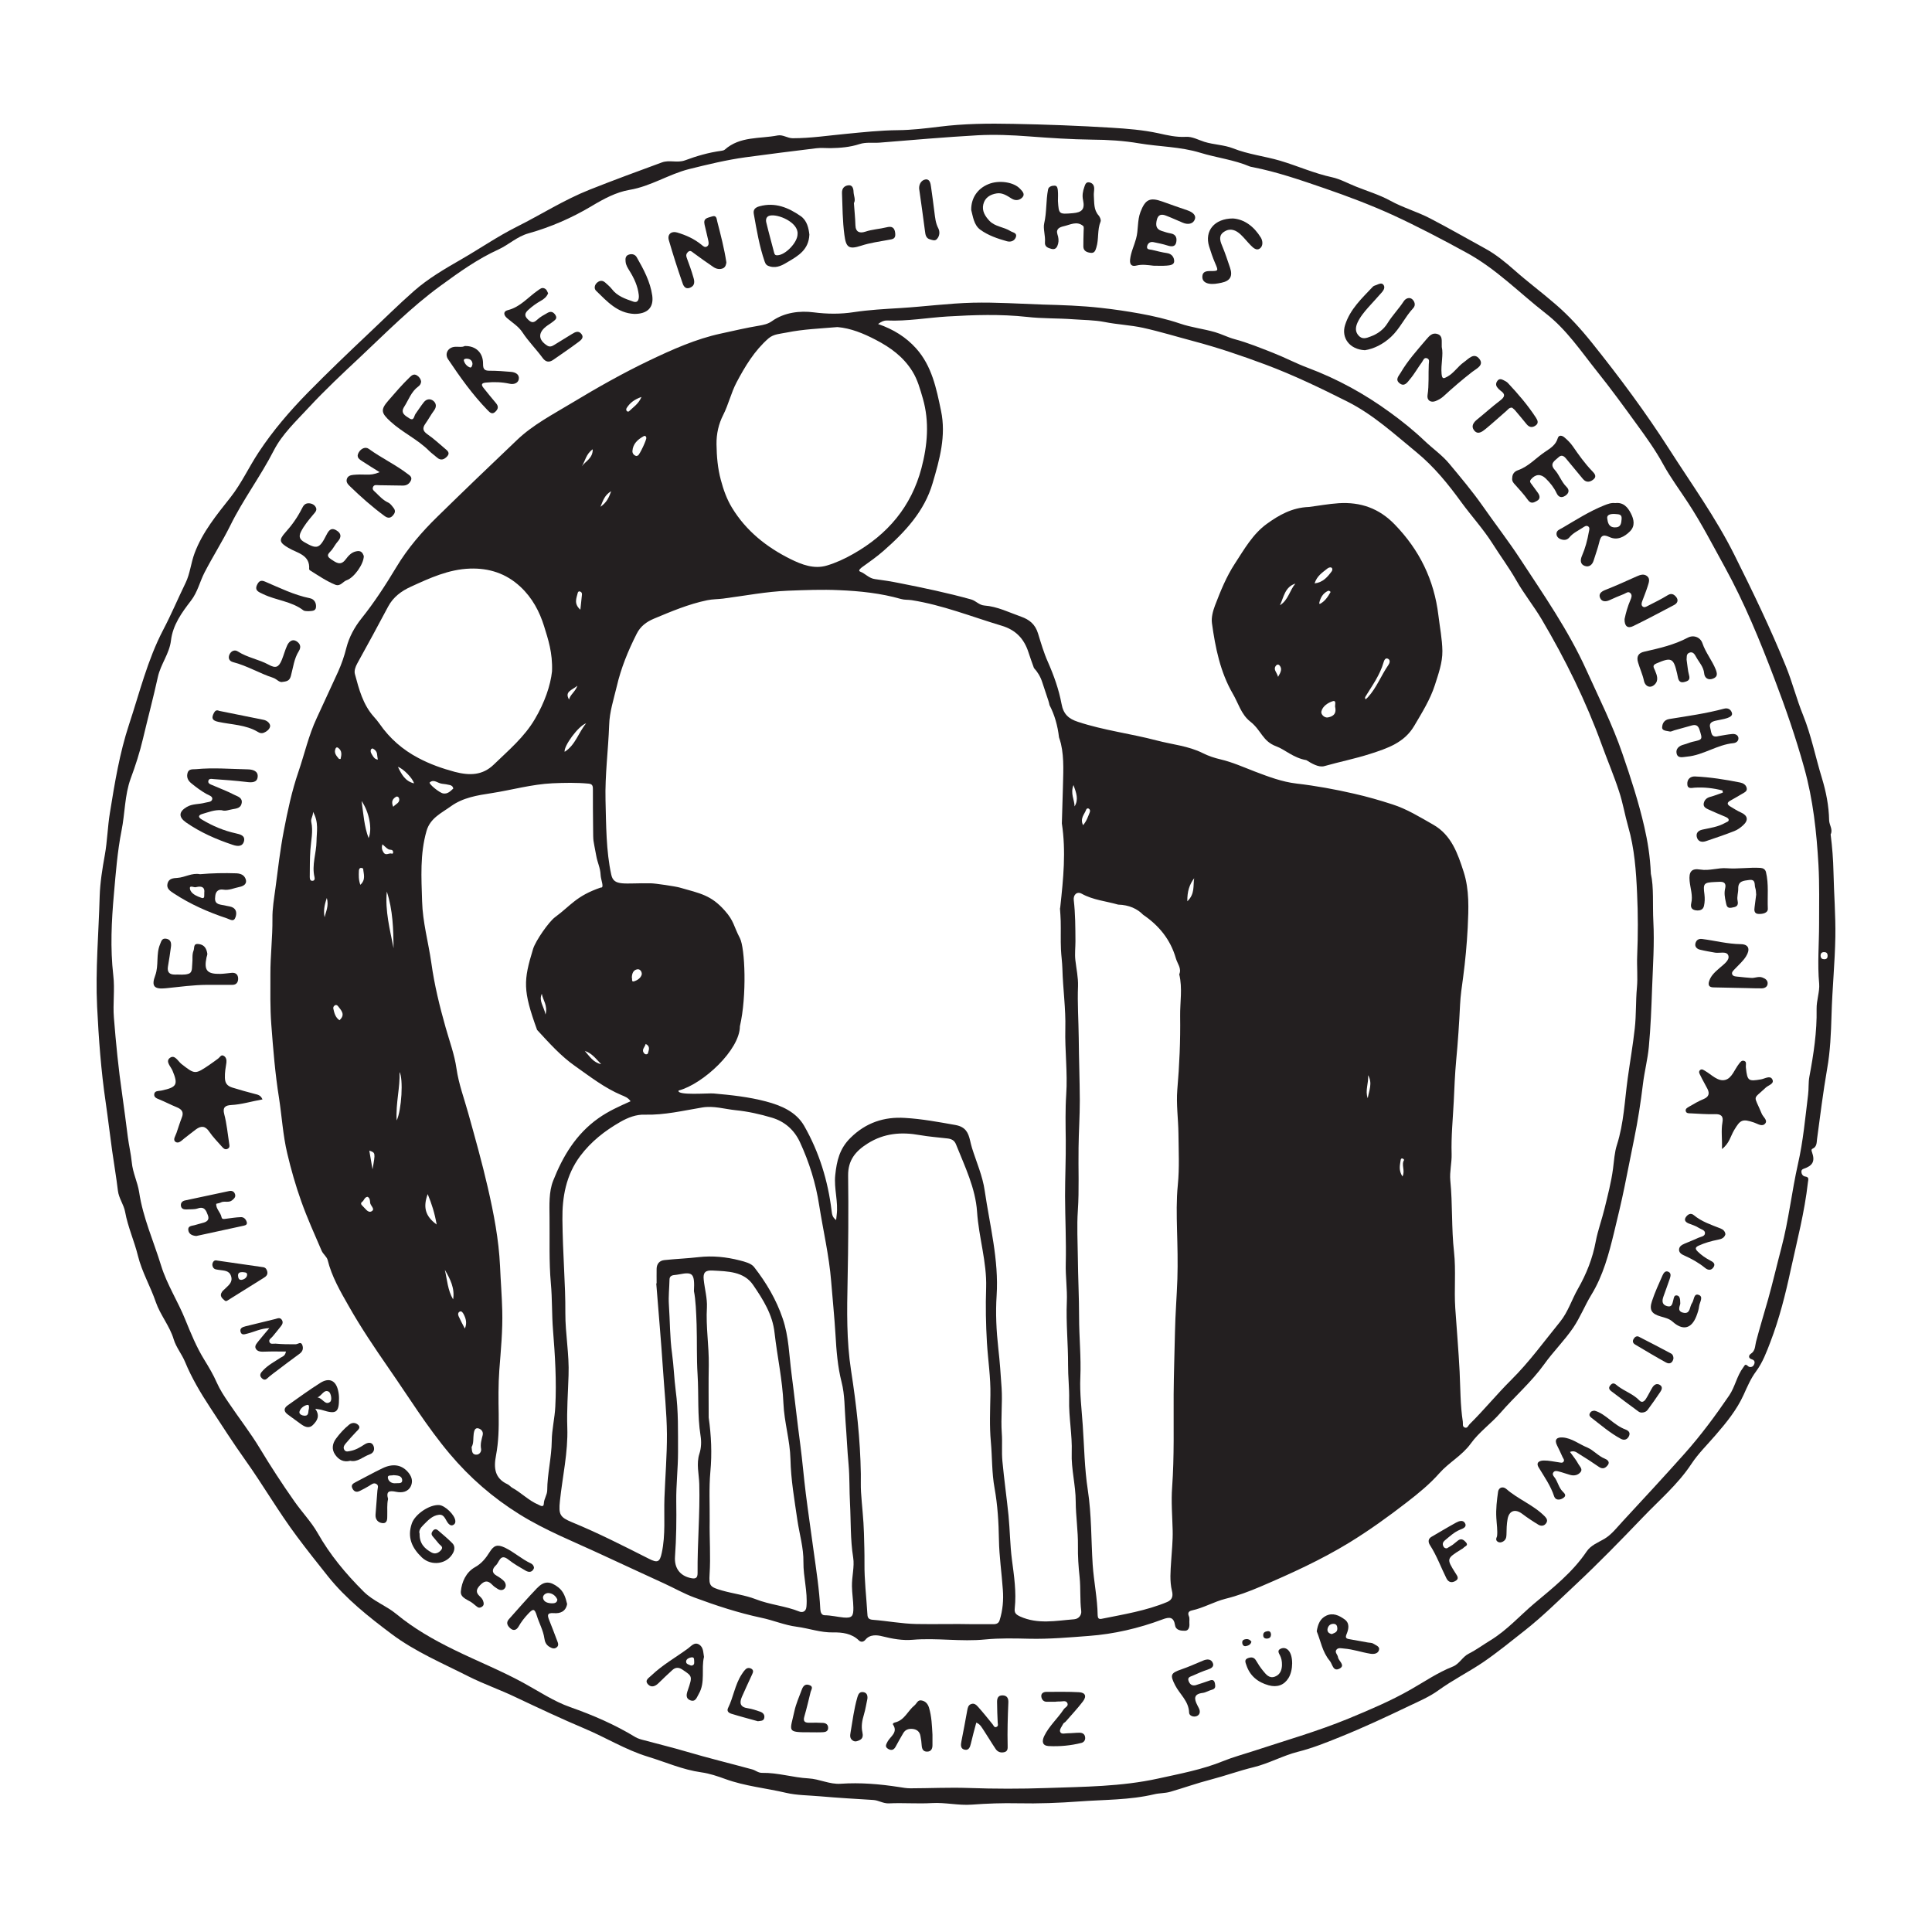
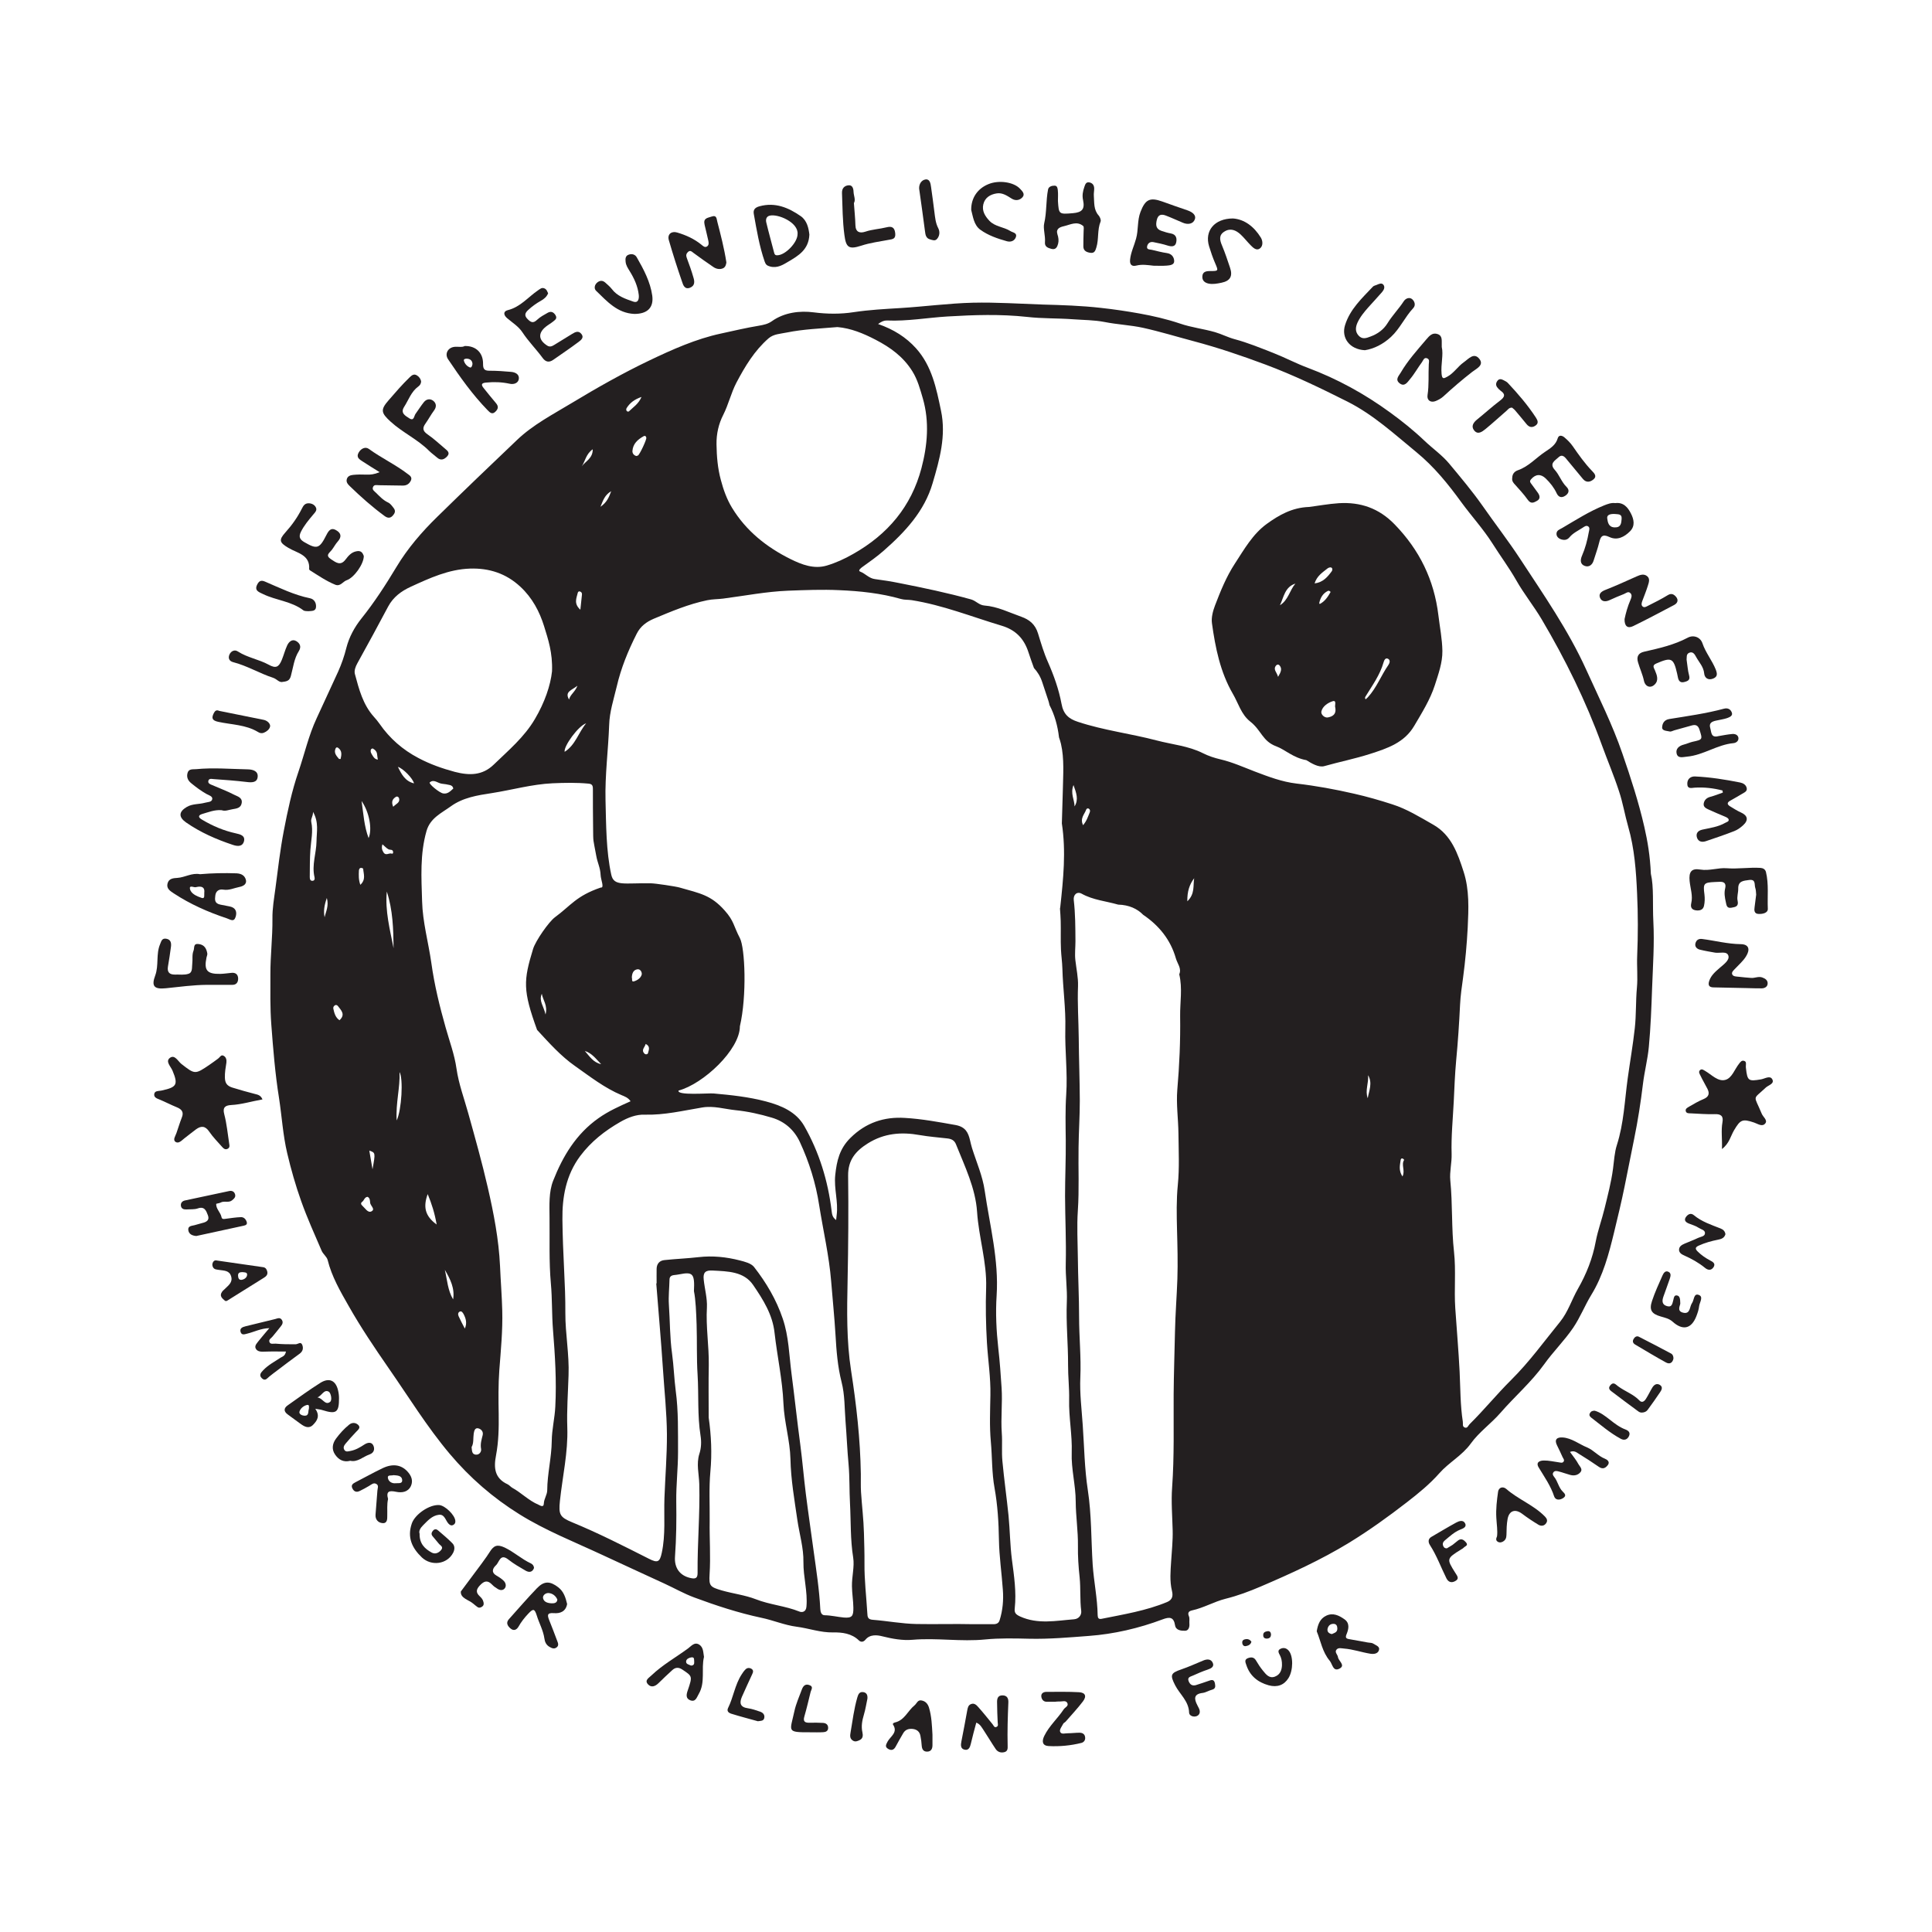
<svg xmlns="http://www.w3.org/2000/svg" width="250" height="250" viewBox="0 0 250 250" fill="none">
-   <path d="M236.494 123.682C236.494 123.41 236.39 123.217 236.08 123.206C235.735 123.183 235.574 123.365 235.585 123.694C235.608 123.989 235.769 124.125 236.057 124.125C236.367 124.125 236.494 123.966 236.494 123.682ZM107.459 19.17C106.861 19.17 106.251 19.113 105.653 19.181C102.606 19.556 99.547 19.93 96.488 20.35C94.016 20.69 91.59 21.28 89.163 21.881C86.518 22.551 84.219 24.105 81.459 24.57C79.734 24.865 78.124 25.727 76.537 26.68C74.007 28.189 71.259 29.391 68.384 30.197C66.912 30.605 65.843 31.66 64.52 32.273C61.795 33.509 59.38 35.245 56.988 36.992C53.216 39.737 49.962 43.049 46.581 46.226C44.316 48.347 42.062 50.457 39.957 52.726C38.324 54.495 36.519 56.163 35.427 58.296C33.713 61.642 31.448 64.648 29.792 68.017C28.768 70.082 27.515 72.044 26.457 74.098C25.848 75.289 25.572 76.616 24.709 77.728C23.536 79.259 22.363 80.847 22.122 82.889C21.926 84.568 20.799 85.93 20.431 87.586C19.845 90.263 19.132 92.918 18.5 95.595C18.085 97.353 17.534 99.066 16.901 100.768C16.131 102.889 16.177 105.248 15.728 107.472C15.188 110.206 14.981 112.962 14.739 115.708C14.429 119.19 14.256 122.695 14.659 126.212C14.877 128.016 14.59 129.876 14.739 131.691C15.004 135.004 15.326 138.305 15.809 141.606C16.073 143.444 16.303 145.304 16.545 147.165C16.683 148.219 16.947 149.331 17.05 150.386C17.177 151.77 17.809 152.973 18.005 154.266C18.5 157.578 19.879 160.607 20.845 163.761C21.604 166.222 23.03 168.4 23.985 170.783C24.698 172.53 25.411 174.288 26.423 175.933C27.009 176.886 27.607 177.884 28.055 178.916C28.469 179.847 29.01 180.663 29.573 181.491C30.907 183.477 32.391 185.371 33.621 187.413C35.024 189.739 36.508 192.019 38.071 194.242C39.049 195.649 40.268 196.908 41.096 198.36C42.706 201.207 44.753 203.658 47.053 205.949C48.294 207.186 49.962 207.764 51.284 208.853C53.55 210.725 56.091 212.177 58.736 213.47C61.714 214.934 64.796 216.159 67.705 217.747C69.706 218.836 71.627 220.14 73.777 220.9C76.721 221.933 79.55 223.158 82.218 224.78C82.563 224.984 82.988 225.098 83.402 225.2C85.184 225.688 87.001 226.119 88.761 226.641C91.613 227.485 94.487 228.183 97.339 228.96C97.776 229.081 98.11 229.416 98.616 229.407C100.651 229.37 102.606 230.017 104.63 230.124C106.033 230.199 107.344 230.916 108.781 230.817C111.323 230.643 113.829 230.855 116.336 231.242C116.819 231.317 117.314 231.408 117.808 231.407C120.315 231.401 122.833 231.276 125.34 231.364C128.71 231.484 132.091 231.486 135.448 231.369C140.267 231.201 145.096 231.191 149.846 230.146C152.686 229.52 155.561 228.99 158.263 227.89C159.54 227.371 160.85 227.023 162.15 226.597C166.278 225.234 170.464 224.043 174.489 222.387C177.226 221.252 179.951 220.106 182.55 218.62C184.321 217.611 186.034 216.431 187.955 215.671C188.863 215.319 189.219 214.4 190.059 213.981C191.048 213.482 191.945 212.812 192.899 212.234C195.004 210.94 196.625 209.114 198.477 207.537C200.949 205.461 203.479 203.476 205.307 200.765C205.848 199.959 206.779 199.608 207.619 199.12C208.55 198.564 209.251 197.634 210.01 196.817C212.678 193.936 215.346 191.054 217.956 188.128C220.072 185.757 221.97 183.193 223.764 180.561C224.523 179.438 224.741 178.054 225.569 176.954C225.788 176.659 225.811 176.421 226.202 176.784C226.386 176.965 226.788 176.931 226.938 176.636C227.099 176.353 227.122 176.024 226.685 175.899C226.19 175.751 226.282 175.366 226.535 175.196C227.168 174.776 227.076 174.209 227.237 173.596C227.719 171.77 228.271 169.966 228.789 168.14C229.41 165.927 229.927 163.681 230.514 161.458C231.457 157.896 231.848 154.198 232.664 150.579C233.331 147.664 233.596 144.646 233.964 141.674C234.067 140.891 233.987 140.097 234.136 139.303C234.677 136.422 235.125 133.518 235.068 130.568C235.045 129.468 235.482 128.311 235.401 127.313C235.16 124.726 235.39 122.151 235.39 119.576C235.39 117.023 235.447 114.448 235.309 111.919C235.068 107.699 234.619 103.479 233.458 99.338C232.377 95.447 231.066 91.647 229.628 87.881C227.742 82.912 225.73 78 223.166 73.338C221.625 70.547 220.176 67.711 218.416 65.034C217.347 63.389 216.163 61.812 215.208 60.065C214.219 58.25 212.989 56.537 211.77 54.87C210.102 52.567 208.423 50.264 206.641 48.041C204.56 45.431 202.708 42.641 200.017 40.554C196.614 37.91 193.624 34.791 189.737 32.681C186.586 30.957 183.412 29.289 180.158 27.792C177.306 26.498 174.362 25.387 171.395 24.366C168.325 23.311 165.255 22.244 162.058 21.62C161.954 21.598 161.851 21.586 161.747 21.552C159.678 20.668 157.435 20.418 155.296 19.76C152.732 18.977 150.018 18.989 147.385 18.546C145.395 18.206 143.348 18.081 141.325 18.07C138.588 18.036 135.862 17.854 133.148 17.65C130.941 17.48 128.733 17.389 126.536 17.503C122.305 17.741 118.073 18.115 113.841 18.456C112.967 18.524 112.07 18.365 111.208 18.648C109.989 19.045 108.724 19.148 107.459 19.17ZM236.884 107.971C237.091 109.605 237.218 111.215 237.252 112.849C237.31 115.64 237.54 118.43 237.494 121.221C237.436 124.601 237.091 127.97 236.999 131.351C236.93 133.699 236.838 136.047 236.425 138.339C235.907 141.345 235.528 144.374 235.125 147.391C235.068 147.834 235.114 148.39 234.55 148.639C234.355 148.73 234.401 148.9 234.47 149.082C234.884 150.25 234.596 150.829 233.4 151.237C233.216 151.305 233.101 151.396 233.101 151.6C233.101 151.918 233.285 152.19 233.561 152.235C234.148 152.315 233.987 152.61 233.941 153.018C233.515 156.841 232.538 160.562 231.721 164.305C231.043 167.47 230.249 170.624 229.088 173.653C228.593 174.946 228.099 176.285 227.237 177.453C226.558 178.361 226.098 179.438 225.627 180.482C224.741 182.433 223.407 184.067 222.016 185.677C220.958 186.914 219.762 188.071 218.865 189.432C217.117 192.087 214.679 194.14 212.517 196.409C209.711 199.336 206.871 202.251 203.893 205.042C201.731 207.061 199.626 209.159 197.304 210.986C195.533 212.381 193.773 213.822 191.899 215.104C190.013 216.374 187.989 217.384 186.138 218.722C184.988 219.562 183.596 220.152 182.285 220.776C179.353 222.182 176.409 223.555 173.396 224.769C171.625 225.483 169.832 226.21 167.946 226.681C165.991 227.177 164.197 228.194 162.207 228.679C160.333 229.134 158.528 229.795 156.665 230.279C154.917 230.731 153.192 231.348 151.444 231.855C150.754 232.056 150.041 232.016 149.374 232.175C146.189 232.934 142.9 232.867 139.68 233.105C137.047 233.299 134.379 233.402 131.711 233.344C129.722 233.302 127.732 233.371 125.754 233.518C124.018 233.647 122.328 233.217 120.603 233.317C118.751 233.424 116.888 233.267 115.037 233.355C114.278 233.391 113.703 232.959 113.002 232.916C110.702 232.774 108.402 232.642 106.102 232.44C104.63 232.311 103.089 232.314 101.709 231.99C99.11 231.379 96.408 231.132 93.867 230.209C92.855 229.84 91.808 229.485 90.739 229.337C88.324 229.002 86.127 228.011 83.828 227.311C80.964 226.436 78.4 224.837 75.651 223.68C72.639 222.409 69.683 221.014 66.728 219.619C64.727 218.654 62.611 217.928 60.633 216.93C57.252 215.217 53.711 213.72 50.686 211.451C47.719 209.228 44.764 206.891 42.43 203.964C41.084 202.274 39.727 200.572 38.428 198.825C36.025 195.615 34.024 192.132 31.701 188.876C30.137 186.676 28.676 184.396 27.204 182.149C25.974 180.278 24.813 178.326 23.95 176.239C23.536 175.23 22.789 174.345 22.478 173.312C21.961 171.577 20.742 170.17 20.167 168.503C19.477 166.472 18.373 164.612 17.855 162.524C17.384 160.596 16.545 158.781 16.188 156.807C16.016 155.865 15.372 155.06 15.257 154.073C15.05 152.337 14.751 150.624 14.509 148.889C14.222 146.824 13.98 144.748 13.681 142.672C13.072 138.554 12.773 134.402 12.566 130.262C12.336 125.497 12.773 120.722 12.899 115.957C12.957 114.187 13.244 112.395 13.566 110.625C13.888 108.833 13.923 106.984 14.222 105.18C14.843 101.323 15.475 97.444 16.706 93.723C18.062 89.628 19.086 85.396 21.11 81.517C22.156 79.532 23.03 77.444 24.019 75.414C24.594 74.234 24.709 72.827 25.181 71.579C26.204 68.846 28.044 66.611 29.838 64.342C31.252 62.538 32.207 60.44 33.472 58.523C35.312 55.732 37.485 53.202 39.831 50.809C42.418 48.177 45.086 45.624 47.777 43.083C49.709 41.268 51.583 39.397 53.573 37.65C55.389 36.05 57.528 34.802 59.656 33.577C62.082 32.182 64.394 30.582 66.889 29.334C70.04 27.758 72.995 25.852 76.318 24.536C79.4 23.311 82.528 22.165 85.644 21.019C86.633 20.656 87.622 21.121 88.646 20.747C90.141 20.191 91.693 19.737 93.291 19.522C93.464 19.499 93.671 19.465 93.786 19.363C95.764 17.605 98.317 17.979 100.64 17.525C101.318 17.401 101.893 17.888 102.583 17.888C104.906 17.888 107.183 17.537 109.483 17.321C111.691 17.106 113.921 16.867 116.164 16.845C117.946 16.833 119.717 16.618 121.488 16.402C124.685 15.994 127.905 15.96 131.125 16.028C135.356 16.107 139.6 16.266 143.831 16.527C145.855 16.652 147.891 16.811 149.892 17.242C151.053 17.503 152.214 17.775 153.433 17.707C154.284 17.65 155.055 18.104 155.848 18.353C157.056 18.728 158.39 18.739 159.551 19.193C161.517 19.976 163.622 20.203 165.634 20.792C167.888 21.462 170.05 22.437 172.361 22.936C173.442 23.175 174.443 23.742 175.478 24.15C176.95 24.74 178.502 25.205 179.893 25.965C181.561 26.884 183.401 27.395 185.091 28.279C187.495 29.527 189.829 30.877 192.198 32.17C193.566 32.919 194.785 33.917 195.97 34.961C197.683 36.481 199.534 37.854 201.259 39.351C203.007 40.849 204.548 42.55 205.986 44.343C209.539 48.778 212.931 53.338 215.99 58.114C218.876 62.629 222.027 66.985 224.431 71.806C226.8 76.548 229.099 81.301 231.089 86.213C231.94 88.3 232.48 90.49 233.32 92.543C234.389 95.198 234.918 97.954 235.746 100.654C236.287 102.424 236.655 104.273 236.689 106.156C236.712 106.78 237.206 107.336 236.884 107.971Z" fill="#231F20" />
  <path d="M211.816 127.8C211.655 129.559 211.735 131.317 211.54 133.064C211.298 135.242 210.919 137.409 210.62 139.575C210.229 142.434 210.125 145.338 209.228 148.151C208.918 149.093 208.86 150.216 208.722 151.248C208.492 152.973 208.044 154.674 207.63 156.376C207.285 157.805 206.767 159.189 206.491 160.63C206.089 162.819 205.284 164.85 204.18 166.778C203.375 168.185 202.915 169.75 201.869 171.044C199.799 173.585 197.901 176.228 195.544 178.565C193.693 180.402 192.025 182.456 190.162 184.293C189.978 184.475 189.886 184.872 189.518 184.713C189.196 184.577 189.334 184.237 189.288 183.964C188.955 181.82 188.978 179.642 188.874 177.476C188.736 174.742 188.495 172.008 188.311 169.274C188.15 166.858 188.414 164.407 188.15 162.002C187.805 158.917 187.977 155.82 187.667 152.734C187.563 151.623 187.874 150.466 187.839 149.32C187.77 147.062 188 144.794 188.115 142.536C188.196 140.778 188.265 139.008 188.426 137.239C188.656 134.834 188.817 132.417 188.932 130.001C188.989 128.833 189.162 127.653 189.323 126.496C189.61 124.352 189.806 122.208 189.921 120.041C190.036 117.602 190.151 115.152 189.392 112.804C188.633 110.455 187.816 108.05 185.459 106.712C183.746 105.736 182.021 104.67 180.158 104.08C178.548 103.558 176.892 103.082 175.236 102.707C172.775 102.14 170.291 101.686 167.762 101.391C165.91 101.176 164.139 100.507 162.38 99.837C160.908 99.27 159.47 98.624 157.93 98.261C157.148 98.079 156.389 97.829 155.664 97.466C153.778 96.514 151.674 96.343 149.661 95.81C146.292 94.925 142.808 94.506 139.485 93.405C138.3 93.02 137.599 92.43 137.357 91.057C137.012 89.208 136.368 87.404 135.598 85.657C135.069 84.478 134.701 83.207 134.321 81.971C133.953 80.757 133.171 80.167 132.148 79.804C130.572 79.248 129.066 78.477 127.364 78.352C126.686 78.295 126.295 77.751 125.674 77.569C122.615 76.718 119.522 76.072 116.417 75.459C115.359 75.244 114.301 75.073 113.231 74.937C112.449 74.847 111.989 74.223 111.299 73.962C110.977 73.837 111.403 73.497 111.598 73.361C112.53 72.691 113.473 72.033 114.335 71.273C117.13 68.823 119.625 66.146 120.683 62.516C121.58 59.475 122.454 56.39 121.764 53.134C121.166 50.264 120.591 47.36 118.533 45.069C117.233 43.628 115.623 42.618 113.622 41.926C114.094 41.586 114.404 41.461 114.772 41.472C117.406 41.586 120.005 41.109 122.615 40.951C126.053 40.746 129.457 40.633 132.895 41.007C134.862 41.234 136.874 41.166 138.864 41.314C140.209 41.416 141.566 41.404 142.923 41.665C144.567 41.994 146.258 42.062 147.891 42.414C150.098 42.902 152.272 43.571 154.457 44.15C157.619 44.989 160.689 46.033 163.76 47.178C167.428 48.551 170.924 50.241 174.397 51.988C177.732 53.679 180.445 56.186 183.297 58.523C185.586 60.406 187.391 62.64 189.104 65C190.415 66.792 191.922 68.437 193.106 70.298C194.118 71.908 195.257 73.428 196.2 75.085C197.188 76.832 198.465 78.409 199.488 80.133C202.559 85.328 205.215 90.717 207.273 96.389C207.998 98.385 208.837 100.348 209.493 102.367C209.999 103.864 210.252 105.453 210.689 106.973C211.505 109.797 211.712 112.735 211.839 115.628C211.965 118.294 211.965 120.994 211.85 123.694C211.793 125.032 211.942 126.484 211.816 127.8ZM181.48 152.235C180.963 151.453 181.147 150.795 181.239 150.137C181.262 149.978 181.319 149.864 181.492 149.91C181.572 149.932 181.71 150.08 181.699 150.091C181.273 150.715 181.871 151.453 181.48 152.235ZM176.984 142.105C176.616 141.107 177.122 140.143 177.03 139.133C177.628 140.143 177.157 141.118 176.984 142.105ZM153.64 116.626C153.617 115.356 153.916 114.448 154.526 113.643C154.365 114.596 154.652 115.662 153.64 116.626ZM140.554 104.761C140.6 104.625 140.772 104.556 140.899 104.647C141.06 104.749 141.083 104.942 141.014 105.112C140.795 105.645 140.634 106.201 140.151 106.78C139.714 105.884 140.347 105.362 140.554 104.761ZM138.91 101.584C139.289 102.628 139.588 103.467 139.048 104.352C139.048 103.501 138.473 102.685 138.91 101.584ZM152.709 131.476C152.755 134.663 152.617 137.851 152.341 141.027C152.191 142.888 152.467 144.782 152.49 146.665C152.513 148.889 152.628 151.124 152.41 153.324C152.214 155.275 152.26 157.204 152.306 159.132C152.364 161.265 152.421 163.375 152.352 165.508C152.272 167.777 152.088 170.057 152.042 172.326C151.984 175.025 151.892 177.714 151.869 180.414C151.846 184.418 151.961 188.434 151.674 192.45C151.536 194.299 151.697 196.182 151.743 198.042C151.777 199.37 151.628 200.686 151.547 202.013C151.467 203.283 151.34 204.577 151.651 205.858C151.8 206.471 151.743 206.993 151.03 207.299C148.305 208.433 145.395 208.899 142.532 209.477C142.164 209.545 142.049 209.375 142.037 209.012C142.003 206.811 141.543 204.667 141.393 202.478C141.186 199.256 141.255 196.023 140.761 192.801C140.335 190.034 140.301 187.209 140.105 184.407C139.967 182.354 139.703 180.289 139.795 178.236C139.91 175.627 139.634 173.029 139.634 170.431C139.634 167.867 139.496 165.27 139.473 162.706C139.45 160.709 139.335 158.667 139.473 156.637C139.657 153.937 139.519 151.203 139.565 148.492C139.588 146.461 139.726 144.442 139.726 142.423C139.714 139.712 139.611 137.012 139.588 134.3C139.565 132.066 139.404 129.831 139.496 127.596C139.531 126.484 139.278 125.361 139.151 124.238C139.059 123.422 139.163 122.605 139.163 121.799C139.151 120.018 139.151 118.237 138.944 116.468C138.864 115.764 139.381 115.311 139.979 115.651C141.451 116.468 143.118 116.604 144.694 117.058C146.097 117.092 147.178 117.602 147.925 118.373C149.983 119.769 151.467 121.595 152.157 124.011C152.352 124.703 152.927 125.305 152.594 126.076C153.031 127.891 152.686 129.683 152.709 131.476ZM138.99 209.534C136.656 209.715 134.298 210.214 131.998 209.171C131.446 208.91 131.239 208.706 131.308 208.116C131.538 205.995 131.216 203.907 130.94 201.797C130.699 199.925 130.687 198.008 130.503 196.114C130.262 193.766 129.929 191.417 129.71 189.069C129.595 187.855 129.722 186.608 129.63 185.428C129.492 183.477 129.733 181.537 129.607 179.597C129.492 177.884 129.377 176.182 129.181 174.481C128.928 172.212 128.813 169.909 128.963 167.64C129.262 163.023 128.077 158.577 127.422 154.084C127.157 152.19 126.352 150.386 125.777 148.549C125.674 148.22 125.605 147.891 125.524 147.562C125.294 146.586 124.961 145.815 123.638 145.576C121.465 145.191 119.28 144.782 117.095 144.658C114.427 144.487 112.047 145.259 110.046 147.244C108.632 148.639 108.275 150.216 108.08 152.054C107.896 153.812 108.494 155.502 108.264 157.238C108.241 157.408 108.229 157.578 108.195 157.873C107.677 157.499 107.666 157.079 107.608 156.671C107.137 152.78 105.998 149.082 104.055 145.678C103.02 143.886 101.134 143.058 99.11 142.525C96.879 141.935 94.614 141.697 92.326 141.493C91.659 141.436 87.553 141.787 87.806 141.118C91.003 140.267 95.741 135.832 95.741 132.803C96.661 128.855 96.408 122.661 95.741 121.391C94.913 119.814 94.993 119.179 93.774 117.818C92.004 115.821 90.601 115.606 87.933 114.845C87.427 114.698 84.77 114.301 84.241 114.301C80.792 114.233 79.446 114.732 79.101 113.201C78.423 110.149 78.434 106.655 78.354 103.558C78.273 100.291 78.71 97.058 78.825 93.814C78.871 92.123 79.412 90.49 79.803 88.845C80.355 86.451 81.275 84.205 82.39 82.005C82.873 81.04 83.643 80.473 84.598 80.065C86.852 79.123 89.094 78.17 91.509 77.671C92.21 77.524 92.9 77.546 93.59 77.456C96.385 77.093 99.156 76.548 101.996 76.435C104.193 76.355 106.401 76.264 108.586 76.367C111.288 76.48 113.99 76.764 116.601 77.512C117.038 77.637 117.521 77.592 117.969 77.66C121.982 78.295 125.731 79.804 129.595 80.961C131.389 81.494 132.504 82.594 133.091 84.432C133.309 85.113 133.551 85.771 133.792 86.44C134.241 86.928 134.62 87.518 134.862 88.266L135.667 90.694C135.724 90.876 135.77 91.057 135.805 91.239C136.46 92.487 136.863 93.904 137.035 95.413C137.127 95.686 137.219 95.958 137.288 96.253C137.737 98.181 137.564 100.291 137.53 102.254C137.495 103.694 137.449 105.124 137.403 106.553C137.955 110.172 137.599 113.688 137.196 117.387C137.185 117.455 137.173 117.523 137.162 117.579C137.196 118.113 137.242 118.634 137.254 119.168C137.288 120.393 137.231 121.618 137.288 122.843C137.323 123.671 137.449 124.499 137.472 125.339C137.541 127.936 137.921 130.523 137.852 133.109C137.783 135.957 138.162 138.781 137.967 141.64C137.84 143.58 137.886 145.576 137.909 147.55C137.932 149.955 137.817 152.36 137.817 154.776C137.829 157.68 137.978 160.584 137.909 163.489C137.863 165.145 138.116 166.801 138.047 168.457C137.932 171.18 138.22 173.902 138.208 176.625C138.197 178.088 138.381 179.654 138.346 181.094C138.289 183.409 138.76 185.666 138.68 187.969C138.599 190.068 139.197 192.189 139.197 194.299C139.209 196.216 139.508 198.099 139.485 200.028C139.462 201.355 139.554 202.739 139.703 204.1C139.852 205.541 139.726 207.004 139.91 208.456C139.967 208.955 139.634 209.477 138.99 209.534ZM129.354 209.647C129.239 210.044 128.951 210.169 128.549 210.169C127.675 210.158 126.801 210.169 125.927 210.169C123.489 210.112 121.039 210.192 118.59 210.146C116.704 210.112 114.83 209.749 112.944 209.602C112.288 209.557 112.254 209.239 112.231 208.74C112.104 206.584 111.84 204.44 111.863 202.296C111.874 200.98 111.828 199.676 111.794 198.371C111.748 196.602 111.529 194.832 111.414 193.051C111.368 192.28 111.403 191.497 111.391 190.725C111.322 186.233 110.817 181.775 110.127 177.34C109.529 173.471 109.598 169.592 109.678 165.701C109.77 161.174 109.805 156.648 109.747 152.122C109.724 150.125 110.702 148.957 112.288 147.959C114.404 146.631 116.635 146.45 119.027 146.881C120.2 147.085 121.396 147.176 122.58 147.312C123.109 147.369 123.5 147.55 123.707 148.083C124.846 150.931 126.226 153.744 126.433 156.807C126.651 160.119 127.709 163.307 127.606 166.631C127.525 169.002 127.571 171.373 127.709 173.744C127.847 176.001 128.204 178.258 128.158 180.539C128.123 182.546 128.031 184.566 128.215 186.562C128.399 188.559 128.33 190.567 128.698 192.575C129.089 194.753 129.227 196.987 129.262 199.222C129.296 201.389 129.618 203.544 129.768 205.711C129.871 207.038 129.756 208.365 129.354 209.647ZM83.551 135.083C84.184 135.401 83.954 135.866 83.85 136.274C83.804 136.444 83.551 136.478 83.413 136.354C82.907 135.866 83.448 135.526 83.551 135.083ZM81.757 126.496C81.781 125.951 81.953 125.509 82.471 125.429C82.896 125.361 83.103 125.861 83.034 126.121C82.907 126.575 82.436 126.881 81.999 126.995C81.689 127.074 81.838 126.632 81.757 126.496ZM110.426 208.036C110.437 209.103 110.276 209.398 109.184 209.307C108.356 209.228 107.551 209.023 106.7 209.012C106.297 209.001 106.171 208.615 106.148 208.241C106.021 205.711 105.63 203.215 105.285 200.708C104.952 198.235 104.584 195.762 104.273 193.289C104.009 191.179 103.836 189.058 103.56 186.959C103.146 183.885 102.824 180.811 102.422 177.748C102.111 175.377 102.077 172.938 101.284 170.624C100.456 168.174 99.156 165.973 97.569 163.942C97.19 163.466 96.373 163.262 95.706 163.092C93.981 162.649 92.21 162.468 90.417 162.672C88.933 162.842 87.438 162.899 85.955 163.057C85.322 163.126 84.977 163.557 84.966 164.192C84.954 164.816 84.966 165.451 84.966 166.075C84.943 166.075 84.931 166.075 84.92 166.075C85.207 169.762 85.541 173.437 85.782 177.113C85.966 179.937 86.277 182.751 86.3 185.587C86.311 188.343 86.081 191.089 85.978 193.845C85.897 196.205 86.139 198.598 85.633 200.935C85.38 202.138 85.092 202.274 83.977 201.706C80.7 200.05 77.434 198.383 74.041 196.987C72.443 196.329 72.27 195.978 72.454 194.219C72.788 191.066 73.513 187.946 73.409 184.747C73.329 182.478 73.501 180.221 73.57 177.963C73.674 175.241 73.144 172.575 73.156 169.898C73.168 168.015 73.087 166.132 72.995 164.271C72.891 162.116 72.799 159.949 72.776 157.805C72.742 154.935 73.225 152.076 75.076 149.592C76.491 147.709 78.25 146.336 80.263 145.179C81.252 144.612 82.332 144.192 83.436 144.238C85.978 144.306 88.404 143.716 90.865 143.308C92.337 143.058 93.763 143.512 95.189 143.659C96.776 143.818 98.351 144.17 99.869 144.623C101.525 145.111 102.767 146.2 103.503 147.777C104.71 150.386 105.561 153.097 105.998 155.945C106.516 159.223 107.286 162.49 107.551 165.791C107.735 168.106 107.976 170.42 108.114 172.734C108.229 174.764 108.39 176.829 108.896 178.826C109.333 180.516 109.276 182.252 109.414 183.964C109.563 185.802 109.632 187.651 109.805 189.489C109.954 191.179 109.897 192.858 109.989 194.537C110.115 196.874 110.023 199.211 110.403 201.559C110.587 202.716 110.219 204.009 110.242 205.269C110.253 206.199 110.414 207.106 110.426 208.036ZM104.354 207.9C104.296 208.638 103.733 208.66 103.445 208.536C101.617 207.798 99.628 207.662 97.788 206.936C96.408 206.403 94.878 206.221 93.441 205.813C91.877 205.359 91.728 205.223 91.82 203.726C91.969 201.412 91.796 199.109 91.831 196.806C91.854 194.673 91.728 192.541 91.923 190.419C92.141 188.082 92.038 185.768 91.704 183.431C91.704 181.163 91.67 178.905 91.716 176.636C91.751 174.141 91.325 171.679 91.475 169.172C91.532 168.003 91.187 166.79 91.061 165.587C90.957 164.657 91.279 164.351 92.21 164.407C94.177 164.51 96.27 164.521 97.466 166.291C98.742 168.162 99.973 170.102 100.226 172.462C100.571 175.513 101.249 178.542 101.376 181.594C101.479 184.044 102.226 186.381 102.284 188.808C102.341 191.474 102.801 194.072 103.181 196.704C103.445 198.507 103.997 200.311 103.963 202.126C103.94 204.066 104.526 205.949 104.354 207.9ZM90.497 188.128C90.083 189.432 90.451 190.737 90.486 192.03C90.589 195.876 90.233 199.699 90.267 203.533C90.267 204.134 90.083 204.338 89.439 204.214C88.002 203.93 87.231 202.92 87.346 201.412C87.519 199.029 87.542 196.647 87.507 194.253C87.484 192.132 87.737 190.011 87.737 187.889C87.726 185.246 87.795 182.603 87.438 179.96C87.231 178.372 87.185 176.761 86.967 175.173C86.668 173.052 86.702 170.93 86.553 168.809C86.484 167.743 86.61 166.665 86.633 165.599C86.633 165.213 86.84 165.043 87.208 164.997C87.438 164.975 87.68 164.941 87.921 164.895C89.646 164.555 89.911 164.793 89.796 167.073C90.026 168.196 90.083 169.796 90.141 171.395C90.21 173.562 90.129 175.74 90.267 177.884C90.428 180.505 90.233 183.148 90.647 185.757C90.773 186.54 90.75 187.356 90.497 188.128ZM70.592 131.272C70.362 130.194 69.695 129.525 70.109 128.594C70.247 129.411 70.902 130.092 70.592 131.272ZM77.79 137.704C76.767 137.488 76.284 136.683 75.674 135.991C76.617 136.286 77.146 137.057 77.79 137.704ZM71.856 182.013C71.788 183.499 71.408 184.974 71.397 186.46C71.374 188.604 70.822 190.703 70.81 192.847C70.799 193.448 70.396 193.936 70.373 194.548C70.35 195.138 69.89 194.798 69.672 194.707C68.407 194.174 67.452 193.153 66.268 192.507C66.061 192.382 65.9 192.166 65.681 192.064C63.98 191.281 63.876 189.92 64.186 188.321C64.52 186.562 64.554 184.804 64.531 183C64.497 181.106 64.474 179.189 64.612 177.283C64.807 174.73 65.06 172.155 64.991 169.603C64.945 167.686 64.784 165.757 64.704 163.829C64.543 160.38 63.888 157 63.117 153.653C62.381 150.443 61.484 147.255 60.599 144.079C60.07 142.162 59.357 140.279 59.069 138.271C58.816 136.467 58.161 134.72 57.666 132.962C56.884 130.205 56.206 127.426 55.815 124.601C55.435 121.935 54.688 119.315 54.619 116.615C54.527 113.575 54.331 110.523 55.194 107.517C55.677 105.85 57.126 105.214 58.333 104.341C59.897 103.207 61.772 102.912 63.635 102.628C66.256 102.22 68.821 101.482 71.489 101.357C73.041 101.289 74.616 101.255 76.169 101.403C76.744 101.448 76.721 101.823 76.721 102.22C76.721 103.762 76.721 105.317 76.744 106.871C76.767 109.219 76.732 108.391 77.146 110.694C77.319 111.692 77.675 112.236 77.721 113.246C77.744 113.836 78.239 114.925 77.744 114.845C74.547 115.935 73.869 117.182 71.811 118.691C71.017 119.281 69.315 121.72 68.982 122.786C67.728 126.904 67.636 128.129 69.499 133.268C71.04 134.936 72.57 136.66 74.421 137.953C76.341 139.303 78.216 140.778 80.424 141.708C80.826 141.878 81.275 142.026 81.597 142.502C80.148 143.149 78.745 143.773 77.445 144.692C74.536 146.745 72.823 149.626 71.581 152.78C71.006 154.232 71.098 155.933 71.109 157.544C71.144 160.392 71.029 163.25 71.282 166.075C71.466 168.083 71.397 170.079 71.558 172.087C71.822 175.377 72.029 178.701 71.856 182.013ZM62.462 185.689C62.312 186.29 62.128 186.857 62.255 187.504C62.312 187.855 62.025 188.287 61.542 188.23C61.036 188.162 61.082 187.697 61.024 187.254C61.323 186.744 61.208 186.108 61.3 185.496C61.358 185.178 61.438 184.725 61.887 184.827C62.243 184.917 62.565 185.224 62.462 185.689ZM60.15 171.917C59.874 171.384 59.587 170.862 59.345 170.318C59.242 170.091 59.253 169.807 59.529 169.705C59.748 169.637 59.886 169.864 59.989 170.045C60.288 170.613 60.461 171.214 60.15 171.917ZM58.632 168.14C57.931 166.96 57.862 165.599 57.563 164.317C58.264 165.508 58.874 166.722 58.632 168.14ZM55.343 154.515C55.872 155.797 56.24 156.954 56.505 158.452C54.952 157.329 54.757 156.126 55.343 154.515ZM58.655 102.038C58.299 102.356 57.954 102.764 57.356 102.673C56.85 102.594 55.424 101.403 55.608 101.244C56.148 100.779 56.654 101.357 57.183 101.414C57.528 101.448 57.873 101.505 58.207 101.584C58.414 101.63 58.598 101.743 58.655 102.038ZM49.111 93.655C48.892 93.337 48.639 93.042 48.386 92.759C46.96 91.171 46.454 89.185 45.925 87.223C45.81 86.803 45.983 86.293 46.236 85.839C47.593 83.4 48.915 80.95 50.226 78.488C50.882 77.263 51.917 76.491 53.158 75.924C55.608 74.801 58.057 73.667 60.817 73.576C63.278 73.497 65.474 74.189 67.337 75.924C68.878 77.354 69.821 79.146 70.408 81.04C70.925 82.719 71.523 84.455 71.431 86.871C71.236 88.698 70.477 90.91 69.223 93.031C67.843 95.391 65.796 97.092 63.876 98.953C62.427 100.348 60.76 100.371 58.862 99.883C57.218 99.44 55.642 98.885 54.148 98.09C52.112 97.024 50.422 95.549 49.111 93.655ZM51.491 99.236C52.158 99.429 53.434 100.734 53.572 101.369C52.423 101.085 51.963 100.2 51.491 99.236ZM51.33 144.986C51.192 142.695 51.79 140.732 51.698 138.725C52.204 139.564 51.974 143.637 51.33 144.986ZM50.054 115.367C50.836 117.761 50.905 120.234 50.928 122.696C50.456 120.268 49.812 117.863 50.054 115.367ZM51.227 103.116C51.399 103.002 51.595 103.138 51.641 103.297C51.79 103.876 51.25 104.001 50.882 104.398C50.594 103.74 50.801 103.377 51.227 103.116ZM49.628 110.308C49.433 109.99 49.341 109.684 49.49 109.253C49.801 109.514 50.008 109.763 50.272 109.899C50.479 110.013 50.87 109.854 50.87 110.297C50.87 110.387 50.836 110.512 50.675 110.455C50.341 110.342 49.927 110.773 49.628 110.308ZM48.248 97.829C48.099 97.58 47.88 97.319 47.995 96.99C48.018 96.922 48.191 96.831 48.237 96.854C48.547 97.024 48.777 97.262 48.8 97.648C48.812 97.841 48.858 98.034 48.892 98.295C48.513 98.238 48.375 98.022 48.248 97.829ZM48.202 151.305C48.064 150.5 47.926 149.706 47.788 148.889C48.593 149.161 48.593 149.161 48.202 151.305ZM48.041 156.762C47.593 156.966 47.248 156.342 46.891 156.024C46.719 155.877 46.638 155.673 46.868 155.514C47.121 155.332 47.144 154.935 47.547 154.867C47.88 154.992 47.88 155.4 47.892 155.616C47.915 156.024 48.639 156.478 48.041 156.762ZM46.788 103.649C47.8 105.112 48.191 107.313 47.696 108.447C47.121 106.916 47.041 105.407 46.788 103.649ZM46.443 112.656C46.454 112.486 46.523 112.304 46.742 112.304C46.822 112.304 46.995 112.372 46.995 112.418C47.041 113.087 47.374 113.813 46.627 114.494C46.385 113.813 46.42 113.235 46.443 112.656ZM75.847 93.598C74.858 94.778 74.467 96.4 73.064 97.285C72.926 96.548 74.858 93.904 75.847 93.598ZM74.72 88.732C74.409 89.56 73.765 89.889 73.639 90.524C73.029 89.492 73.972 89.333 74.72 88.732ZM74.754 76.741C74.777 76.605 74.881 76.48 75.042 76.537C75.226 76.594 75.329 76.73 75.306 76.934C75.249 77.512 75.18 78.091 75.099 78.896C74.225 78.114 74.593 77.422 74.754 76.741ZM76.698 58.137C76.721 59.317 75.743 59.691 75.283 60.349C75.732 59.657 75.824 58.749 76.698 58.137ZM79.09 63.559C78.779 64.399 78.515 65.011 77.698 65.579C78.055 64.716 78.25 64.058 79.09 63.559ZM81.114 52.76C81.528 52.124 82.091 51.682 83.011 51.364C82.62 52.283 81.93 52.692 81.389 53.225C81.355 53.27 81.194 53.27 81.148 53.225C80.987 53.089 81.01 52.907 81.114 52.76ZM83.632 56.639C83.689 56.889 82.769 58.829 82.551 58.942C82.493 58.965 82.424 58.988 82.344 59.01C82.01 58.92 81.815 58.659 81.838 58.341C81.907 57.422 82.516 56.878 83.264 56.458C83.459 56.344 83.597 56.435 83.632 56.639ZM93.579 53.701C94.269 52.34 94.591 50.865 95.292 49.515C96.408 47.405 97.627 45.375 99.444 43.787C100.111 43.208 100.996 43.197 101.812 43.027C103.94 42.596 106.113 42.516 108.367 42.323C110.092 42.471 111.725 43.14 113.312 43.968C115.232 44.966 116.877 46.158 118.05 48.029C118.751 49.152 119.062 50.366 119.418 51.569C120.281 54.575 120.016 57.615 119.234 60.587C117.923 65.533 114.887 69.152 110.38 71.693C109.287 72.317 108.172 72.827 106.999 73.179C105.343 73.678 103.756 73.066 102.307 72.351C99.191 70.808 96.546 68.698 94.729 65.715C94.05 64.603 93.613 63.378 93.28 62.119C92.866 60.599 92.74 59.067 92.716 57.49C92.694 56.118 93.004 54.824 93.579 53.701ZM43.925 132.02C43.384 131.635 43.258 131.079 43.131 130.512C43.097 130.319 43.189 130.183 43.349 130.08C43.487 130.001 43.626 130.069 43.718 130.171C44.154 130.738 44.741 131.283 43.925 132.02ZM43.43 96.843C43.499 96.695 43.637 96.672 43.764 96.775C44.281 97.16 44.2 97.659 44.074 98.215C43.925 98.204 43.879 98.215 43.867 98.204C43.533 97.807 43.166 97.421 43.43 96.843ZM42.004 118.691C41.843 117.908 41.958 117.16 42.292 116.195C42.579 117.239 42.165 117.954 42.004 118.691ZM40.958 108.856C40.935 110.41 40.325 111.919 40.693 113.484C40.751 113.7 40.728 113.938 40.475 113.972C40.141 114.017 40.084 113.745 40.084 113.496C40.095 112.316 40.084 111.136 40.164 109.968C40.245 108.765 40.544 107.574 40.279 106.36C40.187 105.94 40.509 105.645 40.509 105.056C41.28 106.428 40.969 107.631 40.958 108.856ZM213.943 119.247C213.828 117.035 214.024 114.789 213.621 113.064C213.518 110.716 213.196 108.856 212.782 107.029C212.046 103.808 211.022 100.654 209.941 97.523C208.665 93.791 206.882 90.252 205.261 86.667C202.95 81.562 199.741 76.957 196.683 72.283C195.142 69.935 193.405 67.7 191.795 65.386C190.473 63.514 189.001 61.767 187.54 60.009C186.609 58.886 185.39 58.046 184.344 57.048C182.929 55.698 181.411 54.484 179.847 53.35C176.582 50.967 173.051 49.028 169.21 47.587C167.716 47.031 166.267 46.26 164.76 45.67C163.104 45.023 161.46 44.343 159.758 43.889C158.872 43.651 158.091 43.231 157.228 42.981C155.733 42.55 154.181 42.38 152.697 41.87C150.984 41.291 149.202 40.883 147.442 40.565C145.798 40.27 144.119 40.02 142.451 39.839C139.944 39.555 137.426 39.476 134.908 39.408C131.906 39.306 128.928 39.102 125.904 39.17C122.753 39.249 119.648 39.669 116.509 39.862C114.496 39.986 112.484 40.089 110.46 40.395C108.793 40.656 107.056 40.644 105.285 40.417C103.537 40.191 101.502 40.406 99.881 41.563C99.375 41.926 98.811 42.04 98.225 42.142C96.569 42.414 94.901 42.811 93.28 43.163C90.06 43.855 86.99 45.227 84 46.657C80.562 48.302 77.261 50.173 74.007 52.136C71.569 53.611 68.993 54.938 66.912 56.923C63.45 60.213 60.012 63.514 56.608 66.849C54.596 68.811 52.745 70.956 51.296 73.372C49.904 75.686 48.444 77.943 46.753 80.053C45.868 81.165 45.178 82.436 44.822 83.82C44.557 84.886 44.2 85.918 43.752 86.917C42.832 88.924 41.912 90.921 40.981 92.929C39.934 95.164 39.405 97.569 38.612 99.883C37.761 102.367 37.22 104.919 36.726 107.495C36.254 109.956 35.967 112.441 35.645 114.914C35.472 116.241 35.231 117.557 35.254 118.895C35.277 121.3 34.978 123.682 34.989 126.087C34.989 128.243 34.944 130.409 35.105 132.553C35.346 135.741 35.599 138.929 36.105 142.082C36.473 144.465 36.611 146.881 37.163 149.218C37.657 151.316 38.255 153.415 38.98 155.446C39.75 157.612 40.705 159.722 41.613 161.832C41.797 162.275 42.28 162.604 42.395 163.035C42.924 165.179 44.028 167.085 45.097 168.956C46.673 171.747 48.467 174.401 50.295 177.045C52.883 180.765 55.251 184.634 58.195 188.128C60.806 191.225 63.784 193.811 67.211 195.944C70.592 198.054 74.317 199.517 77.917 201.196C80.596 202.455 83.298 203.669 85.978 204.917C87.266 205.507 88.508 206.221 89.83 206.709C92.671 207.764 95.545 208.706 98.524 209.341C100.065 209.659 101.513 210.294 103.089 210.498C104.664 210.702 106.171 211.269 107.815 211.235C108.965 211.213 110.207 211.36 111.138 212.268C111.426 212.54 111.748 212.461 111.978 212.188C112.576 211.44 113.542 211.576 114.163 211.735C115.474 212.064 116.808 212.302 118.084 212.188C121.223 211.916 124.34 212.461 127.502 212.143C129.354 211.961 131.297 212.007 133.194 212.052C135.77 212.109 138.346 211.882 140.887 211.689C144.13 211.451 147.362 210.702 150.443 209.545C151.317 209.216 151.881 209.205 152.053 210.317C152.157 210.975 152.858 211.031 153.341 211.02C153.813 211.02 153.951 210.521 153.905 210.067C153.882 209.761 153.962 209.409 153.847 209.148C153.64 208.672 153.847 208.479 154.238 208.388C155.756 208.059 157.102 207.254 158.585 206.879C160.149 206.494 161.655 205.926 163.116 205.303C167.037 203.624 170.912 201.865 174.569 199.631C177.18 198.031 179.652 196.25 182.055 194.39C183.539 193.244 185.022 192.03 186.253 190.635C187.494 189.228 189.196 188.355 190.323 186.789C191.381 185.314 192.945 184.214 194.141 182.841C195.993 180.709 198.154 178.848 199.81 176.545C200.972 174.912 202.421 173.494 203.559 171.826C204.479 170.476 205.066 168.945 205.905 167.572C207.446 165.065 208.182 162.263 208.86 159.473C209.332 157.51 209.815 155.536 210.217 153.551C210.631 151.498 211.045 149.422 211.459 147.369C211.942 145.009 212.31 142.638 212.598 140.256C212.793 138.645 213.207 137.08 213.357 135.48C213.598 132.939 213.69 130.387 213.782 127.834C213.886 124.964 214.093 122.094 213.943 119.247Z" fill="#231F20" />
  <path d="M33.966 142.264C32.529 142.514 31.264 142.922 29.918 142.99C29.182 143.036 28.768 143.263 29.021 144.193C29.343 145.418 29.458 146.7 29.654 147.959C29.7 148.231 29.769 148.526 29.412 148.674C29.125 148.787 28.929 148.617 28.768 148.436C28.193 147.778 27.561 147.154 27.078 146.439C26.561 145.668 26.02 145.656 25.353 146.144C24.847 146.518 24.364 146.915 23.858 147.301C23.513 147.573 23.111 148.038 22.708 147.755C22.329 147.483 22.708 146.995 22.835 146.609C23.065 145.951 23.26 145.293 23.513 144.647C23.812 143.943 23.559 143.558 22.892 143.285C22.11 142.968 21.363 142.571 20.581 142.253C20.224 142.117 19.902 141.969 19.96 141.561C20.029 141.164 20.42 141.187 20.73 141.141C20.799 141.13 20.868 141.13 20.937 141.107C22.892 140.688 23.065 140.336 22.329 138.555C22.11 138.01 21.374 137.364 21.972 136.899C22.605 136.411 23.019 137.307 23.467 137.67C25.227 139.043 25.238 139.054 27.124 137.772C27.503 137.523 27.86 137.239 28.228 136.978C28.446 136.819 28.607 136.445 28.906 136.604C29.251 136.763 29.343 137.137 29.297 137.5C29.194 138.146 29.079 138.793 29.102 139.462C29.125 140.12 29.343 140.506 30.068 140.733C31.034 141.028 32.011 141.311 33 141.561C33.391 141.652 33.748 141.743 33.966 142.264Z" fill="#231F20" />
  <path d="M222.821 148.685C222.867 147.38 222.695 146.314 222.879 145.259C223.04 144.42 222.706 144.136 221.855 144.17C220.843 144.204 219.82 144.113 218.808 144.068C218.567 144.057 218.256 144.091 218.153 143.83C218.026 143.478 218.348 143.331 218.578 143.195C219.187 142.843 219.797 142.48 220.441 142.219C221.119 141.935 221.246 141.504 220.947 140.903C220.648 140.313 220.303 139.746 220.027 139.156C219.923 138.952 219.751 138.691 219.981 138.475C220.211 138.26 220.441 138.464 220.648 138.578C221.487 139.065 222.304 139.996 223.258 139.735C224.121 139.508 224.454 138.362 225.041 137.636C225.225 137.398 225.386 137.171 225.708 137.284C226.007 137.386 225.915 137.681 225.915 137.92C225.915 138.022 225.903 138.124 225.926 138.226C226.11 139.871 226.248 139.95 227.881 139.667C228.364 139.587 229.042 139.122 229.33 139.655C229.652 140.245 228.824 140.415 228.479 140.744C226.743 142.389 226.927 141.584 227.962 144.102C228.134 144.533 228.755 144.942 228.433 145.361C228.042 145.86 227.479 145.429 226.984 145.259C225.466 144.749 225.202 144.873 224.385 146.257C223.937 147.006 223.787 147.948 222.821 148.685Z" fill="#231F20" />
  <path d="M28.688 104.84C27.757 104.76 26.975 105.101 26.17 105.328C25.641 105.487 25.606 105.759 26.147 106.065C27.515 106.882 28.953 107.494 30.517 107.835C31.08 107.96 31.747 108.118 31.575 108.844C31.391 109.559 30.77 109.548 30.114 109.321C27.964 108.606 25.928 107.71 24.066 106.417C23.088 105.725 23.123 105.033 24.169 104.42C24.893 103.989 25.744 104.091 26.515 103.876C26.86 103.774 27.412 103.819 27.469 103.388C27.515 103.036 27.021 102.9 26.722 102.741C26.02 102.344 25.376 101.868 24.756 101.357C24.284 100.983 24.111 100.518 24.284 99.973C24.456 99.463 24.951 99.565 25.365 99.531C27.596 99.315 29.827 99.508 32.058 99.554C32.667 99.565 33.38 99.746 33.346 100.461C33.311 101.278 32.61 101.278 31.908 101.187C30.494 101.017 29.056 100.915 27.63 100.813C27.377 100.79 26.998 100.699 26.952 101.096C26.917 101.391 27.228 101.493 27.446 101.584C28.401 102.004 29.401 102.367 30.333 102.855C30.735 103.059 31.391 103.206 31.276 103.91C31.172 104.568 30.609 104.624 30.08 104.715C29.597 104.795 29.137 105.01 28.688 104.84Z" fill="#231F20" />
  <path d="M47.076 71.943C47.076 73.009 45.799 74.756 44.879 75.074C44.362 75.244 44.063 75.925 43.385 75.664C42.212 75.187 41.188 74.473 40.13 73.815C40.073 73.781 40.004 73.701 40.004 73.644C40.142 71.773 38.44 71.569 37.324 70.899C36.163 70.207 36.036 69.89 36.933 68.891C37.773 67.961 38.497 66.94 39.061 65.817C39.256 65.431 39.452 65.103 39.981 65.125C40.383 65.148 40.694 65.329 40.855 65.624C41.096 66.033 40.74 66.328 40.498 66.623C39.923 67.315 39.348 67.995 38.934 68.823C38.612 69.481 38.819 69.833 39.394 70.162C41.016 71.103 41.338 71.013 42.235 69.232C42.511 68.699 42.809 68.199 43.511 68.619C44.166 68.993 44.224 69.493 43.706 70.071C43.407 70.4 43.2 70.82 42.925 71.171C42.614 71.569 42.051 71.852 42.844 72.374C43.511 72.816 44.075 73.248 44.718 72.397C45.075 71.932 45.443 71.478 46.087 71.342C46.754 71.183 46.938 71.58 47.076 71.943Z" fill="#231F20" />
  <path d="M149.271 34.383C148.535 34.303 147.81 34.179 147.063 34.36C146.476 34.519 146.154 34.269 146.235 33.566C146.338 32.624 146.764 31.785 147.005 30.889C147.327 29.755 147.143 28.552 147.58 27.418C148.201 25.807 148.788 25.5 150.409 26.079C151.49 26.476 152.583 26.85 153.675 27.225C154.25 27.429 154.825 27.803 154.606 28.393C154.388 28.994 153.698 29.096 153.066 28.824C152.33 28.518 151.605 28.178 150.858 27.894C150.294 27.678 149.857 27.747 149.685 28.473C149.535 29.142 149.581 29.641 150.306 29.879C150.708 30.015 151.111 30.14 151.513 30.208C152.249 30.344 152.307 30.912 152.192 31.399C152.065 31.944 151.594 31.933 151.088 31.774C150.49 31.581 149.869 31.456 149.248 31.331C148.834 31.252 148.535 31.467 148.443 31.842C148.328 32.33 148.765 32.261 149.052 32.33C149.696 32.477 150.34 32.658 150.996 32.749C151.651 32.84 151.939 33.316 151.939 33.804C151.939 34.292 151.364 34.337 150.961 34.371C150.398 34.417 149.834 34.383 149.271 34.383Z" fill="#231F20" />
  <path d="M195.682 61.835C195.693 61.279 196.027 60.984 196.418 60.848C197.821 60.36 198.764 59.237 199.948 58.455C200.638 57.989 201.317 57.581 201.57 56.708C201.719 56.22 202.168 56.367 202.432 56.594C202.834 56.934 203.214 57.309 203.513 57.74C204.283 58.852 205.065 59.963 206.02 60.95C206.319 61.257 206.652 61.631 206.227 62.005C205.813 62.368 205.284 62.516 204.835 61.983C204.168 61.177 203.501 60.372 202.834 59.566C202.524 59.181 202.179 58.681 201.65 59.192C201.236 59.589 200.443 59.975 201.179 60.791C201.788 61.461 202.053 62.368 202.719 63.015C203.133 63.434 202.995 63.854 202.547 64.149C202.064 64.467 201.673 64.342 201.432 63.832C201.087 63.094 200.592 62.47 200.006 61.903C199.362 61.291 198.695 61.347 198.12 62.017C197.878 62.289 198.028 62.448 198.177 62.641C198.442 63.004 198.718 63.367 198.982 63.741C199.258 64.115 199.362 64.546 198.89 64.807C198.534 65 198.131 65.272 197.717 64.705C197.177 63.934 196.521 63.253 195.9 62.55C195.693 62.312 195.636 62.062 195.682 61.835Z" fill="#231F20" />
  <path d="M227.249 115.765C227.214 115.447 227.226 115.152 227.134 114.903C226.984 114.483 227.249 113.746 226.329 113.87C225.616 113.972 224.903 113.984 224.926 114.993C224.937 115.515 224.73 116.06 224.845 116.548C225.006 117.296 224.581 117.364 224.063 117.455C223.419 117.58 223.408 117.103 223.316 116.706C223.189 116.128 223.086 115.549 223.235 114.959C223.396 114.279 223.074 114.063 222.442 114.109C222.269 114.12 222.097 114.12 221.913 114.131C220.476 114.199 220.361 114.301 220.556 115.753C220.614 116.253 220.602 116.729 220.499 117.205C220.384 117.761 219.924 117.863 219.429 117.795C218.912 117.716 218.728 117.41 218.843 116.888C219.084 115.912 218.728 114.971 218.636 114.006C218.521 112.827 218.854 112.328 220.016 112.52C221.2 112.713 222.338 112.26 223.431 112.35C224.903 112.464 226.352 112.214 227.801 112.305C228.146 112.328 228.422 112.486 228.514 112.838C228.893 114.404 228.686 116.003 228.755 117.58C228.79 118.17 228.031 118.295 227.513 118.26C227.007 118.226 226.973 117.807 227.042 117.387C227.122 116.831 227.18 116.275 227.249 115.765Z" fill="#231F20" />
  <path d="M186.563 44.899C186.804 45.897 186.425 47.134 186.54 48.381C186.609 49.085 186.816 49.005 187.299 48.733C188.138 48.268 188.633 47.428 189.403 46.884C190.036 46.442 190.726 45.545 191.439 46.453C192.071 47.27 191.025 47.712 190.507 48.12C189.208 49.13 187.966 50.197 186.758 51.308C186.482 51.558 186.126 51.751 185.769 51.898C185.125 52.148 184.619 51.796 184.723 51.127C184.93 49.799 184.815 48.461 184.884 47.122C184.895 46.861 185.022 46.521 184.688 46.373C184.263 46.192 184.159 46.646 184.01 46.85C183.47 47.576 183.033 48.381 182.446 49.073C182.136 49.436 181.745 50.128 181.078 49.573C180.526 49.108 180.974 48.676 181.25 48.223C182.17 46.646 183.389 45.307 184.55 43.935C184.964 43.447 185.367 42.993 186.034 43.231C186.724 43.481 186.528 44.116 186.563 44.899Z" fill="#231F20" />
  <path d="M136.897 26.011C137.012 27.735 137.012 27.735 138.817 27.587C140.025 27.485 140.393 27.066 140.151 25.909C140.013 25.296 140.117 24.751 140.312 24.196C140.416 23.901 140.508 23.538 140.921 23.594C141.358 23.662 141.588 23.957 141.588 24.4C141.588 24.717 141.519 25.024 141.542 25.33C141.611 26.215 141.496 27.145 142.175 27.894C142.336 28.087 142.497 28.472 142.416 28.665C141.968 29.754 142.209 30.934 141.864 32.034C141.738 32.465 141.6 32.783 141.117 32.715C140.657 32.658 140.197 32.488 140.186 31.91C140.174 31.252 140.209 30.582 140.22 29.924C140.22 29.686 140.289 29.334 140.151 29.232C139.346 28.574 138.507 29.073 137.679 29.266C137.138 29.391 136.609 29.595 136.828 30.31C136.966 30.718 137.023 31.138 136.92 31.535C136.816 31.932 136.632 32.363 136.046 32.204C135.597 32.08 135.16 31.932 135.218 31.331C135.287 30.514 134.965 29.584 135.114 28.926C135.459 27.451 135.333 25.965 135.62 24.513C135.689 24.139 136.126 24.014 136.471 24.025C136.828 24.025 136.862 24.411 136.885 24.661C136.931 25.103 136.897 25.557 136.897 26.011Z" fill="#231F20" />
  <path d="M54.493 49.38C54.47 49.663 54.332 49.868 54.125 50.015C53.205 50.684 52.872 51.751 52.297 52.647C51.768 53.464 52.469 53.804 52.952 54.122C53.585 54.541 53.562 53.838 53.769 53.554C54.137 53.044 54.47 52.511 54.861 52.023C55.195 51.615 55.689 51.558 56.08 51.876C56.448 52.182 56.517 52.624 56.184 53.089C55.77 53.645 55.448 54.258 55.045 54.825C54.643 55.392 54.7 55.767 55.31 56.197C56.114 56.742 56.828 57.423 57.575 58.047C57.897 58.319 58.288 58.602 57.851 59.068C57.471 59.465 57.046 59.635 56.563 59.215C56.23 58.92 55.85 58.659 55.54 58.353C54.056 56.855 52.101 55.982 50.549 54.564C49.307 53.43 49.203 53.033 50.284 51.796C51.17 50.775 52.044 49.754 53.021 48.813C53.309 48.529 53.573 48.359 53.93 48.563C54.24 48.745 54.447 49.039 54.493 49.38Z" fill="#231F20" />
  <path d="M25.388 114.789C25.169 114.914 24.468 114.449 24.583 115.027C24.698 115.64 25.468 115.98 26.078 116.184C26.561 116.354 26.4 115.776 26.434 115.526C26.526 114.812 26.124 114.619 25.388 114.789ZM25.882 113.121C27.434 112.985 29.021 112.951 30.608 113.008C31.229 113.042 31.643 113.28 31.804 113.802C32 114.471 31.367 114.698 30.953 114.778C30.275 114.914 29.631 115.243 28.895 115.118C28.331 115.027 27.929 115.299 27.86 115.889C27.802 116.4 27.733 116.899 28.515 117.058C28.918 117.137 29.332 117.217 29.734 117.296C30.516 117.455 30.689 118.011 30.493 118.635C30.263 119.361 29.838 118.998 29.343 118.827C26.917 118.022 24.617 117.001 22.49 115.606C21.995 115.277 21.501 114.97 21.685 114.301C21.857 113.666 22.432 113.632 22.961 113.598C23.95 113.53 24.824 112.917 25.882 113.121Z" fill="#231F20" />
  <path d="M218.244 85.352C218.359 86.1 218.394 86.758 218.566 87.382C218.727 87.972 218.451 88.12 217.98 88.244C217.497 88.38 217.255 88.188 217.14 87.745C217.094 87.552 217.06 87.348 217.014 87.144C216.554 85.136 216.278 85.011 214.334 85.851C213.748 86.1 214.001 86.384 214.151 86.747C214.403 87.348 214.668 88.029 214.128 88.562C213.599 89.106 212.897 88.88 212.725 88.085C212.552 87.269 212.196 86.52 211.966 85.726C211.736 84.977 211.989 84.501 212.748 84.331C214.691 83.888 216.623 83.457 218.394 82.516C219.141 82.118 220.027 82.448 220.291 83.23C220.705 84.455 221.545 85.454 222.016 86.633C222.212 87.155 222.292 87.564 221.671 87.813C221.004 88.074 220.567 87.688 220.521 87.144C220.441 86.282 219.866 85.715 219.486 85.023C219.314 84.716 219.095 84.274 218.612 84.455C218.152 84.626 218.29 85.102 218.244 85.352Z" fill="#231F20" />
  <path d="M208.941 66.509C208.424 66.486 207.895 66.588 207.975 67.087C208.044 67.552 208.125 68.21 208.918 68.245C209.769 68.279 209.792 67.689 209.838 67.144C209.896 66.441 209.309 66.566 208.941 66.509ZM209.01 65.102C210.057 64.966 210.632 65.635 211.034 66.43C211.425 67.189 211.621 68.052 210.919 68.755C210.195 69.481 209.263 69.969 208.263 69.492C207.32 69.05 207.113 69.447 206.929 70.218C206.745 70.99 206.457 71.739 206.227 72.499C206.055 73.1 205.606 73.44 205.054 73.225C204.468 73.009 204.468 72.465 204.71 71.909C205.135 70.933 205.411 69.889 205.595 68.834C205.641 68.596 205.779 68.245 205.457 68.086C205.227 67.972 204.985 68.165 204.79 68.29C204.204 68.676 203.548 68.971 203.1 69.515C202.766 69.923 202.364 69.912 201.961 69.776C201.685 69.674 201.409 69.436 201.409 69.084C201.409 68.619 201.812 68.517 202.145 68.324C203.928 67.28 205.652 66.169 207.573 65.397C208.033 65.216 208.493 65.034 209.01 65.102Z" fill="#231F20" />
  <path d="M49.122 61.097C48.271 60.564 47.593 60.156 46.926 59.713C46.523 59.452 46.052 59.191 46.408 58.568C46.719 58.012 47.306 57.773 47.731 58.091C49.341 59.26 51.158 60.11 52.733 61.313C52.975 61.494 53.366 61.71 53.182 62.152C52.975 62.606 52.63 62.844 52.101 62.833C51.077 62.81 50.065 62.799 49.042 62.788C48.777 62.788 48.432 62.674 48.283 62.992C48.099 63.366 48.432 63.548 48.651 63.763C49.122 64.228 49.571 64.716 50.192 65.011C50.525 65.159 50.709 65.453 50.928 65.726C51.25 66.123 51.077 66.452 50.801 66.747C50.491 67.076 50.157 67.053 49.778 66.781C48.168 65.601 46.684 64.285 45.259 62.901C45.006 62.651 44.764 62.391 44.879 61.993C44.994 61.585 45.374 61.483 45.707 61.449C46.27 61.392 46.834 61.392 47.397 61.415C47.926 61.438 48.421 61.392 49.122 61.097Z" fill="#231F20" />
  <path d="M222.89 102.288C221.705 101.981 220.509 101.845 219.267 101.925C218.876 101.959 218.347 102.117 218.336 101.448C218.313 100.79 218.773 100.45 219.336 100.473C221.303 100.563 223.235 100.87 225.166 101.255C225.546 101.335 225.914 101.528 226.017 101.947C226.132 102.378 225.753 102.526 225.454 102.707C224.936 103.002 224.43 103.32 223.902 103.604C223.442 103.853 223.476 104.103 223.89 104.352C224.35 104.625 224.787 104.919 225.258 105.124C226.155 105.521 226.293 106.122 225.557 106.791C225.224 107.098 224.833 107.381 224.419 107.54C223.212 108.016 221.981 108.425 220.751 108.844C220.279 109.003 219.796 108.947 219.601 108.425C219.405 107.869 219.681 107.495 220.268 107.358C221.28 107.132 222.326 107.007 223.246 106.474C223.419 106.371 223.695 106.326 223.695 106.099C223.683 105.884 223.453 105.782 223.258 105.691C222.545 105.396 221.832 105.09 221.13 104.772C220.785 104.613 220.371 104.432 220.463 103.955C220.544 103.524 220.831 103.241 221.291 103.116C221.855 102.968 222.384 102.753 222.936 102.56C222.924 102.469 222.901 102.378 222.89 102.288Z" fill="#231F20" />
  <path d="M26.802 127.438C25.009 127.449 23.238 127.699 21.455 127.88C19.926 128.039 19.569 127.597 20.087 126.224C20.57 124.908 20.167 123.49 20.708 122.197C20.88 121.777 20.949 121.38 21.513 121.471C22.122 121.573 22.18 122.049 22.122 122.514C22.019 123.365 21.869 124.227 21.731 125.078C21.616 125.782 21.915 126.122 22.64 126.11C23.226 126.088 23.859 126.19 24.388 126.008C24.963 125.827 24.813 125.135 24.882 124.658C24.951 124.125 24.825 123.558 25.043 123.014C25.193 122.639 24.963 122.038 25.756 122.163C26.48 122.276 26.722 122.775 26.826 123.388C26.849 123.547 26.756 123.728 26.722 123.898C26.377 125.555 26.779 126.054 28.504 126.02C28.999 126.008 29.482 125.929 29.976 125.884C30.505 125.838 30.793 126.11 30.816 126.598C30.827 127.063 30.62 127.438 30.08 127.438C28.987 127.449 27.895 127.438 26.802 127.438Z" fill="#231F20" />
  <path d="M93.993 33.952C93.97 34.178 93.89 34.564 93.568 34.712C93.142 34.905 92.659 34.803 92.28 34.53C91.417 33.952 90.578 33.339 89.739 32.727C89.508 32.556 89.313 32.33 89.014 32.613C88.796 32.829 88.749 33.056 88.865 33.362C89.175 34.201 89.486 35.041 89.727 35.903C89.888 36.413 89.945 36.969 89.29 37.23C88.6 37.502 88.393 36.878 88.267 36.481C87.646 34.689 87.071 32.885 86.542 31.059C86.335 30.322 86.875 29.868 87.611 30.083C88.772 30.424 89.842 30.912 90.773 31.672C90.992 31.853 91.222 32.08 91.509 31.876C91.762 31.683 91.705 31.388 91.647 31.104C91.509 30.435 91.325 29.766 91.176 29.096C90.969 28.212 91.544 28.212 92.061 28.03C92.763 27.78 92.717 28.325 92.82 28.688C93.257 30.39 93.706 32.091 93.993 33.952Z" fill="#231F20" />
  <path d="M61.14 47.099C61.117 46.714 60.91 46.475 60.507 46.419C60.3 46.385 59.978 46.43 60.024 46.657C60.116 47.043 60.415 47.394 60.795 47.542C61.013 47.633 61.105 47.326 61.14 47.099ZM60.139 44.774C61.577 44.74 62.531 45.647 62.508 47.099C62.497 47.825 62.75 47.984 63.405 47.973C64.314 47.973 65.234 48.041 66.13 48.12C66.717 48.166 67.234 48.461 67.131 49.073C67.027 49.606 66.453 49.777 65.935 49.652C64.923 49.436 63.923 49.402 62.911 49.504C62.359 49.55 62.186 49.731 62.577 50.208C63.106 50.854 63.612 51.512 64.164 52.148C64.509 52.545 64.498 52.874 64.141 53.237C63.704 53.702 63.405 53.395 63.106 53.089C61.151 51.081 59.541 48.812 57.989 46.498C57.494 45.772 57.977 44.933 58.874 44.876C59.323 44.842 59.794 44.967 60.139 44.774Z" fill="#231F20" />
  <path d="M70.926 37.956C70.73 38.433 70.362 38.716 69.971 38.932C69.385 39.261 68.856 39.647 68.361 40.1C67.936 40.486 67.798 40.838 68.293 41.314C68.706 41.722 69.005 41.858 69.5 41.382C69.891 41.008 70.408 40.736 70.891 40.463C71.282 40.259 71.593 40.35 71.869 40.758C72.156 41.223 71.823 41.393 71.57 41.609C71.271 41.847 70.926 42.04 70.627 42.278C69.592 43.118 69.672 44.003 70.822 44.729C71.156 44.933 71.432 44.808 71.708 44.638C72.478 44.161 73.249 43.685 74.031 43.209C74.433 42.959 74.87 42.743 75.238 43.22C75.618 43.696 75.158 44.025 74.859 44.252C73.801 45.046 72.697 45.784 71.616 46.544C71.041 46.952 70.592 46.85 70.19 46.283C69.362 45.16 68.373 44.173 67.603 43.004C67.097 42.233 66.292 41.745 65.602 41.155C65.13 40.736 65.119 40.282 65.705 40.134C67.326 39.737 68.327 38.455 69.615 37.571C69.879 37.4 70.098 37.162 70.454 37.321C70.753 37.446 70.811 37.729 70.926 37.956Z" fill="#231F20" />
  <path d="M103.204 30.288C103.342 28.779 100.616 27.611 99.558 27.917C99.133 28.042 99.075 28.439 99.156 28.779C99.466 30.084 99.834 31.377 100.168 32.681C100.225 32.908 100.294 33.044 100.582 33.033C101.628 33.022 103.215 31.366 103.204 30.288ZM104.733 30.356C104.652 32.307 103.307 33.09 102.019 33.85C101.318 34.27 100.582 34.735 99.65 34.485C99.259 34.383 99.075 34.236 98.949 33.85C98.259 31.853 97.914 29.777 97.546 27.713C97.442 27.18 97.649 26.862 98.282 26.692C100.317 26.136 102.031 26.873 103.606 27.962C104.446 28.541 104.641 29.562 104.733 30.356Z" fill="#231F20" />
  <path d="M176.616 45.318C174.627 45.216 173.534 43.707 174.052 42.062C174.696 40.009 176.237 38.591 177.663 37.083C177.778 36.969 177.973 36.935 178.134 36.867C178.433 36.742 178.778 36.561 179.008 36.844C179.261 37.162 179.065 37.525 178.835 37.797C178.272 38.455 177.674 39.079 177.088 39.737C176.536 40.361 175.995 41.008 175.65 41.768C175.409 42.323 175.328 42.902 175.8 43.424C176.283 43.957 176.812 43.753 177.341 43.549C178.26 43.22 179.042 42.641 179.537 41.836C180.158 40.826 180.997 39.975 181.641 38.988C181.929 38.546 182.423 38.455 182.722 38.705C183.01 38.943 183.263 39.465 182.86 39.885C181.791 41.03 181.158 42.516 179.997 43.594C178.973 44.547 177.778 45.137 176.616 45.318Z" fill="#231F20" />
  <path d="M222.361 95.254C222.947 95.152 223.522 95.039 224.12 94.982C224.488 94.937 224.879 95.073 224.948 95.459C225.005 95.844 224.706 96.117 224.315 96.162C222.2 96.355 220.429 97.716 218.301 97.909C217.784 97.954 217.117 98.181 216.956 97.512C216.806 96.899 217.266 96.502 217.899 96.344C218.267 96.253 218.623 96.083 218.991 95.992C220.337 95.697 220.325 95.708 219.911 94.415C219.75 93.905 219.463 93.734 218.968 93.859C218.186 94.075 217.416 94.29 216.645 94.506C216.45 94.562 216.231 94.699 216.059 94.653C215.679 94.562 215.047 94.585 215.081 94.109C215.104 93.666 215.3 93.156 216.001 93.042C218.382 92.657 220.762 92.328 223.085 91.704C223.614 91.568 223.947 91.806 224.097 92.203C224.258 92.634 223.798 92.804 223.499 92.918C223.039 93.076 222.545 93.133 222.062 93.247C221.544 93.36 221.107 93.542 221.303 94.2C221.464 94.733 221.372 95.515 222.361 95.254Z" fill="#231F20" />
  <path d="M210.218 80.111C210.379 79.328 210.62 78.466 210.977 77.638C211.103 77.343 211.23 77.025 210.988 76.764C210.689 76.458 210.402 76.764 210.137 76.866C209.516 77.116 208.895 77.365 208.297 77.649C207.78 77.898 207.251 77.876 207.044 77.354C206.837 76.844 207.193 76.549 207.734 76.333C209.102 75.8 210.436 75.187 211.782 74.586C212.253 74.371 212.748 74.212 213.162 74.575C213.553 74.915 213.346 75.414 213.219 75.834C213.012 76.492 212.748 77.138 212.506 77.785C212.426 78.012 212.345 78.284 212.552 78.477C212.782 78.67 213.024 78.5 213.231 78.398C214.105 77.955 214.979 77.524 215.807 77.014C216.313 76.696 216.646 76.946 216.899 77.252C217.198 77.626 217.106 78.035 216.634 78.284C214.875 79.203 213.116 80.156 211.333 81.018C210.609 81.37 210.195 81.018 210.218 80.111Z" fill="#231F20" />
  <path d="M226.581 126.542C227.064 126.587 227.547 126.303 228.041 126.485C228.421 126.621 228.766 126.848 228.731 127.29C228.708 127.687 228.363 127.88 227.984 127.892C227.328 127.903 226.661 127.869 225.994 127.857C224.569 127.823 223.143 127.801 221.717 127.767C221.165 127.755 220.992 127.494 221.165 126.95C221.418 126.167 222.016 125.702 222.591 125.192C223.074 124.772 223.833 124.239 223.649 123.66C223.453 123.036 222.545 123.365 221.947 123.275C221.291 123.161 220.624 123.048 219.98 122.889C219.578 122.798 219.267 122.492 219.394 122.049C219.497 121.675 219.762 121.437 220.268 121.505C221.924 121.72 223.545 122.151 225.247 122.174C226.305 122.185 226.5 122.855 225.937 123.751C225.569 124.352 225.029 124.806 224.557 125.316C224.362 125.532 224.005 125.793 224.155 126.099C224.281 126.371 224.695 126.36 225.006 126.394C225.523 126.462 226.052 126.496 226.581 126.542Z" fill="#231F20" />
-   <path d="M69.097 202.909C68.89 203.465 68.453 203.499 68.005 203.238C67.246 202.796 66.487 202.365 65.797 201.82C64.716 200.947 64.612 202.16 64.175 202.546C63.738 202.954 63.531 203.476 64.267 203.896C64.601 204.089 64.934 204.304 65.199 204.577C65.44 204.826 65.544 205.223 65.325 205.518C65.084 205.836 64.693 205.802 64.371 205.586C64.129 205.439 63.899 205.28 63.704 205.076C63.117 204.452 62.669 204.531 62.082 205.167C61.588 205.7 61.576 206.085 62.071 206.55C62.301 206.766 62.496 206.982 62.565 207.322C62.611 207.549 62.611 207.719 62.416 207.878C62.197 208.037 61.979 208.105 61.749 207.923C61.576 207.798 61.415 207.662 61.254 207.526C60.679 207.016 59.553 206.823 59.633 205.938C59.748 204.69 60.312 203.442 61.461 202.796C62.347 202.308 62.887 201.593 63.37 200.822C63.899 199.982 64.336 199.801 65.314 200.255C66.521 200.833 67.499 201.752 68.706 202.308C68.913 202.41 69.097 202.614 69.097 202.909Z" fill="#231F20" />
+   <path d="M69.097 202.909C68.89 203.465 68.453 203.499 68.005 203.238C67.246 202.796 66.487 202.365 65.797 201.82C64.716 200.947 64.612 202.16 64.175 202.546C63.738 202.954 63.531 203.476 64.267 203.896C64.601 204.089 64.934 204.304 65.199 204.577C65.44 204.826 65.544 205.223 65.325 205.518C65.084 205.836 64.693 205.802 64.371 205.586C64.129 205.439 63.899 205.28 63.704 205.076C63.117 204.452 62.669 204.531 62.082 205.167C61.588 205.7 61.576 206.085 62.071 206.55C62.301 206.766 62.496 206.982 62.565 207.322C62.611 207.549 62.611 207.719 62.416 207.878C62.197 208.037 61.979 208.105 61.749 207.923C61.576 207.798 61.415 207.662 61.254 207.526C60.679 207.016 59.553 206.823 59.633 205.938C62.347 202.308 62.887 201.593 63.37 200.822C63.899 199.982 64.336 199.801 65.314 200.255C66.521 200.833 67.499 201.752 68.706 202.308C68.913 202.41 69.097 202.614 69.097 202.909Z" fill="#231F20" />
  <path d="M72.121 206.982C71.914 206.505 71.523 206.199 71.028 206.142C70.603 206.097 70.201 206.437 70.27 206.8C70.373 207.334 70.936 207.458 71.431 207.47C71.707 207.47 72.087 207.436 72.121 206.982ZM73.386 207.56C73.213 208.536 72.477 208.808 71.672 208.74C70.752 208.672 70.833 209.035 71.063 209.636C71.431 210.533 71.764 211.44 72.109 212.348C72.236 212.654 72.328 212.96 72.006 213.187C71.707 213.403 71.431 213.289 71.132 213.119C70.672 212.869 70.499 212.45 70.442 212.007C70.293 210.964 69.764 210.045 69.465 209.069C69.177 208.139 68.993 208.128 68.349 208.82C67.866 209.33 67.441 209.875 67.096 210.487C66.843 210.918 66.463 211.077 66.049 210.714C65.681 210.396 65.44 209.988 65.842 209.534C67.05 208.184 68.234 206.812 69.488 205.507C70.408 204.554 71.178 204.577 72.236 205.394C72.96 205.95 73.19 206.744 73.386 207.56Z" fill="#231F20" />
  <path d="M159.539 28.269C161.034 28.371 162.276 29.324 163.15 30.742C163.403 31.15 163.484 31.842 163.001 32.171C162.575 32.466 162.15 32.057 161.828 31.729C161.391 31.286 161 30.776 160.54 30.345C159.942 29.789 159.229 29.471 158.447 29.959C157.676 30.424 157.837 31.082 158.136 31.785C158.527 32.715 158.838 33.668 159.16 34.621C159.539 35.722 159.206 36.346 158.067 36.584C157.515 36.697 156.952 36.811 156.388 36.697C155.882 36.584 155.549 36.3 155.584 35.756C155.618 35.177 156.043 35.075 156.561 35.075C157.699 35.075 157.676 35.075 157.228 34.031C156.929 33.328 156.676 32.602 156.457 31.876C155.848 29.891 157.124 28.28 159.539 28.269Z" fill="#231F20" />
  <path d="M203.156 187.878C203.57 188.457 203.973 188.933 204.26 189.478C204.433 189.773 204.835 190.124 204.513 190.499C204.18 190.896 203.685 190.998 203.168 190.85C202.662 190.714 202.168 190.521 201.662 190.396C201.432 190.34 201.156 190.283 200.995 190.544C200.857 190.748 200.983 190.964 201.11 191.111C201.581 191.69 201.673 192.472 202.214 193.006C202.443 193.244 202.765 193.516 202.282 193.845C201.811 194.151 201.282 194.129 201.11 193.641C200.661 192.257 199.833 191.1 199.097 189.875C198.683 189.171 199.316 188.99 199.787 188.99C200.408 188.978 201.041 189.137 201.662 189.217C201.892 189.239 202.179 189.375 202.34 189.115C202.466 188.899 202.271 188.718 202.191 188.536C201.961 188.026 201.731 187.526 201.478 187.027C201.087 186.245 201.501 185.961 202.202 186.006C203.386 186.086 204.318 186.868 205.376 187.3C206.215 187.651 206.802 188.411 207.664 188.752C207.929 188.854 208.366 189.137 208.067 189.557C207.791 189.931 207.434 190.181 206.905 189.818C206.043 189.217 205.157 188.649 204.272 188.105C203.996 187.935 203.708 187.663 203.156 187.878Z" fill="#231F20" />
  <path d="M126.33 222.909C126.077 223.85 125.835 224.735 125.628 225.631C125.525 226.074 125.364 226.513 124.846 226.414C124.26 226.301 124.317 225.779 124.409 225.314C124.662 223.987 124.927 222.671 125.157 221.343C125.226 220.98 125.283 220.64 125.663 220.504C126.077 220.345 126.364 220.64 126.571 220.878C127.227 221.604 127.825 222.364 128.446 223.124C128.584 223.295 128.664 223.624 128.986 223.442C129.205 223.317 129.113 223.079 129.101 222.875C129.055 222.024 129.032 221.173 129.021 220.311C129.009 219.835 129.09 219.37 129.734 219.381C130.332 219.392 130.504 219.789 130.481 220.3C130.401 222.16 130.343 224.021 130.389 225.892C130.389 226.176 130.447 226.615 129.952 226.731C129.492 226.842 129.101 226.698 128.848 226.335C128.319 225.552 127.848 224.747 127.33 223.964C127.066 223.589 126.87 223.113 126.33 222.909Z" fill="#231F20" />
  <path d="M82.091 40.622C79.883 40.531 78.549 38.988 77.135 37.627C76.847 37.355 76.905 36.844 77.319 36.527C77.698 36.243 78.032 36.3 78.354 36.595C78.641 36.856 78.94 37.105 79.17 37.4C79.86 38.319 80.918 38.671 81.93 39.022C82.597 39.261 82.712 38.659 82.655 38.149C82.528 37.037 82.068 36.028 81.482 35.086C81.24 34.689 80.999 34.337 80.953 33.872C80.907 33.464 80.93 33.078 81.39 32.942C81.804 32.806 82.206 32.942 82.402 33.305C83.299 34.87 84.15 36.47 84.403 38.262C84.609 39.828 83.747 40.622 82.091 40.622Z" fill="#231F20" />
  <path d="M172.339 211.451C172.615 211.304 173.052 211.258 173.052 210.748C173.052 210.419 172.948 210.113 172.523 210.124C172.109 210.135 171.867 210.396 171.787 210.759C171.718 211.1 171.89 211.36 172.339 211.451ZM170.384 211.088C170.533 210.203 170.798 209.455 171.614 209.069C172.5 208.649 173.282 209.046 173.972 209.534C174.673 210.022 174.524 210.782 174.259 211.429C174.052 211.905 174.167 212.041 174.616 212.109C175.421 212.245 176.214 212.393 177.007 212.54C177.249 212.586 177.536 212.563 177.709 212.688C178.031 212.915 178.617 213.039 178.422 213.573C178.261 214.004 177.755 214.06 177.329 213.992C176.191 213.811 175.099 213.414 173.926 213.323C173.581 213.3 173.178 213.164 172.937 213.47C172.672 213.799 173.086 214.094 173.132 214.423C173.19 214.934 174.156 215.49 173.328 215.921C172.488 216.352 172.431 215.342 172.063 214.9C171.108 213.765 170.901 212.336 170.384 211.088Z" fill="#231F20" />
  <path d="M25.399 159.938C24.847 159.892 24.433 159.688 24.364 159.166C24.306 158.633 24.789 158.633 25.157 158.542C25.502 158.452 25.836 158.35 26.169 158.259C26.71 158.134 27.147 157.896 26.905 157.261C26.687 156.705 26.491 156.047 25.571 156.376C25.123 156.523 24.594 156.466 24.111 156.501C23.766 156.512 23.467 156.421 23.409 156.024C23.363 155.661 23.582 155.423 23.915 155.343C25.836 154.924 27.745 154.527 29.665 154.118C30.022 154.05 30.298 154.175 30.413 154.527C30.527 154.89 30.309 155.083 30.045 155.309C29.585 155.695 29.01 155.343 28.538 155.616C28.366 155.718 27.975 155.729 27.975 155.797C27.952 156.444 28.538 156.875 28.665 157.499C28.722 157.816 29.01 157.737 29.263 157.703C29.895 157.624 30.516 157.521 31.148 157.499C31.528 157.476 31.793 157.726 31.919 158.1C32.034 158.44 31.804 158.542 31.562 158.599C29.504 159.053 27.446 159.495 25.399 159.938Z" fill="#231F20" />
  <path d="M54.297 198.463C54.263 199.744 54.964 200.414 55.861 200.902C56.31 201.14 56.758 200.958 57.08 200.573C57.437 200.142 56.954 199.983 56.77 199.733C56.517 199.404 56.218 199.098 55.965 198.769C55.746 198.497 55.861 198.247 56.068 198.02C56.31 197.793 56.54 197.895 56.724 198.066C57.333 198.587 57.954 199.109 58.518 199.676C58.897 200.039 58.84 200.539 58.633 200.936C57.862 202.422 55.827 202.694 54.596 201.537C53.297 200.3 52.676 198.928 53.285 197.147C53.688 195.956 55.551 194.674 56.827 194.753C57.598 194.81 58.863 196.046 58.92 196.795C58.943 197.022 58.874 197.203 58.667 197.317C58.391 197.476 58.196 197.328 58.023 197.147C57.644 196.727 57.529 195.922 56.793 196.012C55.907 196.114 55.321 196.795 54.734 197.385C54.401 197.714 54.159 198.111 54.297 198.463Z" fill="#231F20" />
  <path d="M125.674 27.168C125.651 25.614 126.502 24.389 127.917 23.822C129.239 23.277 131.194 23.538 132.01 24.446C132.252 24.706 132.677 25.092 132.321 25.512C131.953 25.932 131.412 26.011 130.918 25.705C130.32 25.331 129.722 24.911 128.986 25.024C128.135 25.149 127.434 25.58 127.238 26.453C127.043 27.293 127.468 27.974 128.032 28.575C128.768 29.346 129.895 29.358 130.746 29.902C131.067 30.106 131.677 30.118 131.435 30.73C131.24 31.207 130.757 31.343 130.297 31.218C129.078 30.878 127.859 30.458 126.859 29.732C126.008 29.119 125.904 28.008 125.674 27.168Z" fill="#231F20" />
  <path d="M50.917 190.884C50.641 190.975 50.112 190.805 50.192 191.247C50.261 191.69 50.698 191.996 51.216 191.928C51.515 191.894 52.067 192.03 52.044 191.542C52.009 190.907 51.4 190.93 50.917 190.884ZM50.215 193.97C50.054 194.673 50.135 195.399 50.112 196.114C50.112 196.545 50.135 197.158 49.479 197.09C48.916 197.033 48.548 196.613 48.594 195.989C48.663 194.957 48.766 193.925 48.835 192.892C48.847 192.597 49.054 192.234 48.709 192.03C48.341 191.803 48.053 192.11 47.754 192.28C47.363 192.507 46.972 192.733 46.559 192.926C46.145 193.131 45.822 193.04 45.604 192.609C45.386 192.166 45.65 191.985 45.995 191.803C47.168 191.202 48.329 190.544 49.525 189.977C50.813 189.364 51.906 189.534 52.711 190.397C53.217 190.941 53.493 191.576 53.171 192.291C52.791 193.096 51.986 193.187 51.262 193.04C50.388 192.858 49.928 192.938 50.215 193.97Z" fill="#231F20" />
  <path d="M136.598 220.209C136.219 220.209 135.828 220.209 135.448 220.209C135.011 220.209 134.793 219.891 134.747 219.551C134.689 219.131 135.011 218.927 135.414 218.927C136.817 218.927 138.22 218.893 139.623 218.972C140.439 219.018 140.646 219.483 140.129 220.163C139.439 221.071 138.645 221.91 137.898 222.773C137.806 222.886 137.645 222.931 137.587 223.045C137.415 223.385 137.081 223.794 137.173 224.066C137.3 224.485 137.84 224.27 138.208 224.281C138.691 224.281 139.186 224.213 139.68 224.213C140.06 224.213 140.37 224.372 140.416 224.803C140.462 225.166 140.267 225.438 139.945 225.529C138.542 225.881 137.104 226.017 135.667 225.938C134.873 225.881 134.793 225.325 135.126 224.633C135.759 223.328 136.863 222.376 137.645 221.184C137.817 220.923 138.323 220.765 138.105 220.356C137.909 219.993 137.461 220.186 137.127 220.175C136.955 220.163 136.782 220.186 136.598 220.197V220.209Z" fill="#231F20" />
  <path d="M39.969 182.308C39.98 182.058 40.061 181.707 39.693 181.809C39.267 181.922 38.865 182.251 38.75 182.671C38.669 183 39.106 183.181 39.394 183.193C40.026 183.216 39.842 182.637 39.969 182.308ZM41.073 180.833C41.728 180.867 42.073 181.922 42.717 181.4C43.016 181.162 42.809 180.232 42.545 180.085C41.935 179.733 41.648 180.595 41.073 180.833ZM40.797 182.297C41.452 183.227 41.027 183.851 40.509 184.373C39.98 184.917 39.405 184.622 38.899 184.248C38.336 183.828 37.761 183.431 37.209 183.011C36.668 182.603 36.737 182.183 37.255 181.832C38.646 180.845 40.038 179.835 41.475 178.927C42.602 178.235 43.442 178.633 43.74 179.892C43.821 180.221 43.867 180.572 43.867 180.913C43.879 182.784 43.511 183.034 41.717 182.467C41.498 182.387 41.245 182.376 40.797 182.297Z" fill="#231F20" />
  <path d="M110.495 26.283C110.564 27.293 110.668 28.223 110.691 29.142C110.714 30.061 111.277 30.208 111.967 29.981C112.864 29.675 113.807 29.641 114.715 29.414C115.382 29.244 115.762 29.403 115.842 30.186C115.923 30.934 115.497 30.946 114.991 31.036C113.795 31.263 112.6 31.411 111.427 31.796C109.817 32.318 109.472 32.001 109.265 30.401C109.023 28.597 109.023 26.794 108.954 24.99C108.931 24.355 109.265 24.049 109.759 23.98C110.323 23.901 110.438 24.423 110.449 24.831C110.472 25.342 110.748 25.852 110.495 26.283Z" fill="#231F20" />
  <path d="M89.417 215.524C89.75 215.524 89.854 215.331 89.831 215.059C89.796 214.821 89.911 214.412 89.486 214.458C89.221 214.492 88.819 214.639 88.784 214.968C88.738 215.354 89.152 215.388 89.417 215.524ZM91.096 214.401C90.716 215.989 91.303 217.679 90.417 219.199C90.153 219.653 90.015 220.254 89.348 220.027C88.704 219.801 88.807 219.256 89.003 218.712C89.624 216.885 89.589 216.908 88.301 216.046C87.795 215.705 87.381 215.751 86.979 216.125C86.381 216.658 85.806 217.226 85.231 217.781C84.805 218.212 84.277 218.417 83.851 217.952C83.368 217.418 83.955 217.135 84.3 216.794C85.725 215.433 87.45 214.469 89.026 213.312C89.451 213.006 89.865 212.416 90.498 212.824C91.038 213.187 90.992 213.845 91.096 214.401Z" fill="#231F20" />
  <path d="M195.66 52.749C195.292 52.737 195.154 52.964 194.981 53.123C194.05 53.929 193.153 54.757 192.21 55.528C191.784 55.868 191.232 56.3 190.749 55.687C190.335 55.165 190.646 54.677 191.14 54.28C192.141 53.475 193.095 52.601 194.13 51.819C194.717 51.365 194.843 51.013 194.176 50.559C194.015 50.435 193.866 50.287 193.739 50.117C193.521 49.833 193.567 49.527 193.785 49.255C194.004 48.983 194.28 49.051 194.544 49.187C194.751 49.3 194.993 49.402 195.142 49.584C196.453 50.979 197.695 52.431 198.741 54.031C198.983 54.405 199.155 54.791 198.638 55.108C198.212 55.369 197.856 55.267 197.545 54.893C197.051 54.292 196.568 53.702 196.073 53.123C195.947 52.964 195.774 52.851 195.66 52.749Z" fill="#231F20" />
  <path d="M37.002 174.889C36.047 174.889 35.185 174.866 34.311 174.9C33.84 174.923 33.311 174.934 33.092 174.503C32.885 174.106 33.311 173.743 33.552 173.414C33.932 172.926 34.346 172.473 34.852 171.86C33.736 171.894 32.908 172.348 32.023 172.563C31.655 172.654 31.287 172.813 31.137 172.371C30.988 171.894 31.344 171.724 31.77 171.622C33.058 171.316 34.346 170.987 35.622 170.68C35.921 170.601 36.231 170.431 36.473 170.794C36.68 171.123 36.53 171.395 36.324 171.645C35.99 172.076 35.633 172.507 35.277 172.938C35.116 173.153 34.771 173.301 34.852 173.607C34.955 174.015 35.392 173.845 35.668 173.868C36.53 173.947 37.404 173.959 38.267 173.947C38.577 173.936 38.945 173.528 39.129 174.072C39.267 174.481 39.187 174.855 38.784 175.161C37.784 175.876 36.818 176.625 35.84 177.362C35.507 177.612 35.173 177.861 34.852 178.122C34.564 178.349 34.323 178.769 33.886 178.349C33.437 177.918 33.817 177.566 34.081 177.283C34.714 176.625 35.53 176.194 36.289 175.694C36.542 175.536 36.898 175.479 37.002 174.889Z" fill="#231F20" />
  <path d="M120.661 224.474C120.661 224.927 120.661 225.37 120.661 225.823C120.661 226.3 120.477 226.665 119.948 226.661C119.465 226.657 119.304 226.323 119.269 225.892C119.246 225.472 119.189 225.063 119.108 224.644C119.016 224.099 118.671 223.793 118.119 223.725C117.579 223.668 117.142 223.804 116.866 224.292C116.533 224.871 116.199 225.438 115.889 226.028C115.659 226.447 115.348 226.551 114.934 226.311C114.474 226.039 114.647 225.755 114.854 225.358C115.222 224.678 116.234 224.179 115.555 223.158C115.475 223.033 115.659 222.919 115.808 222.885C117.05 222.602 117.464 221.377 118.338 220.673C118.648 220.424 118.74 219.902 119.304 220.049C119.81 220.163 120.074 220.526 120.212 220.968C120.557 222.114 120.592 223.294 120.661 224.474Z" fill="#231F20" />
  <path d="M217.428 168.651C217.451 168.9 216.91 169.66 217.807 169.864C218.75 170.08 218.612 169.104 218.934 168.639C219.222 168.253 219.153 167.335 219.785 167.55C220.487 167.777 219.923 168.514 219.866 169.025C219.82 169.456 219.67 169.898 219.509 170.318C218.865 171.963 217.75 172.213 216.416 171.01C215.967 170.613 215.427 170.511 214.898 170.352C213.702 170.012 213.38 169.501 213.771 168.344C214.139 167.221 214.645 166.143 215.116 165.066C215.254 164.76 215.473 164.374 215.887 164.567C216.289 164.748 216.174 165.157 216.059 165.497C215.806 166.246 215.519 166.994 215.254 167.754C215.059 168.299 215.024 168.821 215.714 169.014C216.393 169.206 216.404 168.628 216.531 168.208C216.6 167.947 216.611 167.573 216.991 167.63C217.359 167.686 217.416 168.038 217.428 168.651Z" fill="#231F20" />
  <path d="M193.716 198.791C193.808 198.077 193.67 197.249 193.624 196.398C193.555 195.297 193.693 194.129 193.854 193.006C193.946 192.473 194.475 192.291 194.923 192.677C196.464 194.027 198.465 194.753 199.914 196.239C200.155 196.489 200.293 196.761 200.086 197.078C199.833 197.475 199.419 197.51 199.063 197.294C198.35 196.863 197.648 196.398 196.97 195.887C196.085 195.218 195.291 195.456 195.084 196.545C194.958 197.215 194.946 197.918 194.935 198.621C194.923 199.007 194.82 199.291 194.475 199.483C194.245 199.608 194.015 199.642 193.785 199.483C193.578 199.347 193.555 199.143 193.716 198.791Z" fill="#231F20" />
  <path d="M36.451 88.255C36.071 88.266 35.772 87.847 35.347 87.71C33.576 87.132 31.977 86.145 30.16 85.68C29.654 85.544 29.494 85.158 29.689 84.704C29.896 84.228 30.379 84.024 30.793 84.307C32.023 85.101 33.495 85.317 34.76 86.009C35.68 86.519 36.071 86.349 36.462 85.396C36.715 84.784 36.876 84.137 37.152 83.536C37.359 83.071 37.785 82.651 38.314 82.946C38.728 83.184 39.072 83.615 38.67 84.251C38.049 85.226 37.934 86.394 37.635 87.484C37.451 88.153 37.049 88.175 36.451 88.255Z" fill="#231F20" />
  <path d="M154.71 218.065C155.296 217.872 155.894 217.691 156.481 217.475C156.906 217.316 157.125 217.384 157.217 217.861C157.286 218.258 157.286 218.53 156.814 218.655C156.412 218.757 156.044 219.007 155.63 219.063C154.445 219.199 154.514 219.835 154.928 220.64C155.009 220.788 155.089 220.946 155.158 221.094C155.331 221.48 155.273 221.865 154.894 222.047C154.445 222.251 153.882 222.013 153.87 221.627C153.836 220.13 152.663 219.245 152.065 218.076C151.387 216.738 151.456 216.499 152.881 216.012C153.836 215.683 154.756 215.263 155.687 214.877C156.193 214.662 156.722 214.65 156.941 215.195C157.136 215.66 156.734 215.898 156.274 216.046C155.618 216.261 154.974 216.545 154.342 216.828C154.043 216.965 153.606 217.021 153.813 217.554C153.985 217.963 154.238 218.167 154.71 218.065Z" fill="#231F20" />
  <path d="M31.356 164.612C31.057 164.612 30.793 164.68 30.804 165.054C30.816 165.326 30.885 165.655 31.253 165.61C31.598 165.565 31.943 165.338 31.977 164.975C32.012 164.6 31.621 164.646 31.356 164.612ZM28.09 163.114C30.137 163.409 32.104 163.693 34.07 163.976C34.392 164.033 34.519 164.26 34.588 164.555C34.68 164.986 34.381 165.202 34.082 165.383C32.552 166.347 31.011 167.3 29.47 168.264C29.344 168.355 29.206 168.401 29.091 168.298C28.746 168.003 28.366 167.697 28.723 167.175C28.815 167.028 28.953 166.926 29.079 166.801C29.539 166.336 30.149 165.95 29.907 165.156C29.677 164.373 28.976 164.43 28.366 164.328C28.067 164.271 27.722 164.305 27.55 163.954C27.458 163.749 27.446 163.557 27.55 163.352C27.688 163.08 27.906 163.057 28.09 163.114Z" fill="#231F20" />
  <path d="M187.219 200.357C187.437 200.22 187.713 200.073 187.966 199.903C188.219 199.721 188.449 199.494 188.702 199.313C189.139 199.018 189.449 199.302 189.702 199.585C190.059 200.005 189.541 200.084 189.38 200.288C189.311 200.368 189.208 200.413 189.116 200.47C187.161 201.684 187.161 201.695 188.334 203.556C188.564 203.919 188.874 204.282 188.311 204.588C187.851 204.849 187.437 204.758 187.173 204.248C186.46 202.818 185.919 201.309 185.045 199.948C184.815 199.608 184.735 199.143 185.241 198.859C186.299 198.247 187.345 197.611 188.426 197.021C188.794 196.817 189.323 196.647 189.564 197.089C189.863 197.611 189.277 197.804 188.932 197.94C188.162 198.258 187.587 198.814 186.966 199.324C186.736 199.517 186.621 199.755 186.759 200.062C186.828 200.22 186.931 200.357 187.219 200.357Z" fill="#231F20" />
  <path d="M223.269 159.711C223.131 160.199 222.74 160.335 222.315 160.415C221.452 160.585 220.601 160.823 219.808 161.186C219.371 161.39 219.313 161.583 219.681 161.946C220.164 162.423 220.693 162.786 221.291 163.103C221.625 163.273 222.039 163.5 221.728 163.977C221.429 164.43 221.004 164.374 220.636 164.067C219.819 163.398 218.9 162.888 217.934 162.457C217.612 162.32 217.278 162.116 217.267 161.731C217.267 161.277 217.635 161.084 217.991 160.925C218.566 160.676 219.164 160.46 219.727 160.188C220.061 160.029 220.613 160.006 220.624 159.575C220.647 159.156 220.095 159.076 219.796 158.872C219.428 158.622 218.969 158.498 218.543 158.327C218.175 158.18 217.888 157.942 218.118 157.545C218.348 157.17 218.762 156.887 219.176 157.238C220.199 158.089 221.429 158.486 222.637 158.963C222.993 159.099 223.223 159.337 223.269 159.711Z" fill="#231F20" />
  <path d="M165.888 215.479C165.899 214.945 165.807 214.571 165.635 214.219C165.485 213.924 165.232 213.561 165.715 213.346C166.083 213.176 166.451 213.244 166.75 213.584C167.36 214.276 167.36 216.125 166.727 217.146C166.164 218.042 165.29 218.383 164.163 218.076C162.771 217.691 161.736 216.863 161.276 215.456C161.173 215.15 160.977 214.764 161.46 214.571C161.886 214.412 162.265 214.401 162.541 214.889C162.794 215.331 163.093 215.774 163.415 216.171C163.818 216.658 164.232 217.237 164.979 216.953C165.704 216.681 165.865 216.023 165.888 215.479Z" fill="#231F20" />
  <path d="M45.328 189.024C44.407 189.262 43.787 188.843 43.361 188.219C42.913 187.572 42.982 186.846 43.465 186.177C43.959 185.507 44.511 184.895 45.166 184.362C45.557 184.033 46.017 184.078 46.328 184.362C46.742 184.736 46.328 185.02 46.063 185.303C45.615 185.78 45.166 186.268 44.741 186.778C44.545 187.016 44.35 187.3 44.569 187.629C44.764 187.924 45.086 187.799 45.339 187.754C46.017 187.629 46.592 187.288 47.144 186.925C47.593 186.631 48.087 186.574 48.306 187.039C48.501 187.447 48.455 187.98 47.811 188.207C46.96 188.502 46.27 189.24 45.328 189.024Z" fill="#231F20" />
  <path d="M104.837 224.157C101.721 224.168 102.227 224.066 102.79 221.445C102.997 220.47 103.422 219.54 103.767 218.598C103.928 218.178 104.193 217.861 104.71 218.042C105.331 218.246 104.952 218.655 104.883 218.984C104.63 220.016 104.388 221.06 104.089 222.092C103.871 222.807 104.193 222.943 104.814 222.92C105.377 222.909 105.941 222.909 106.504 222.943C106.884 222.965 107.171 223.17 107.16 223.601C107.16 223.998 106.849 224.134 106.516 224.145C105.964 224.179 105.4 224.157 104.837 224.157Z" fill="#231F20" />
  <path d="M98.064 222.727C96.926 222.409 95.742 222.103 94.58 221.74C94.316 221.649 94.005 221.434 94.212 221.014C94.902 219.619 95.097 218.03 95.948 216.703C96.098 216.465 96.259 216.227 96.454 216.034C96.662 215.807 96.949 215.784 97.225 215.932C97.535 216.125 97.466 216.374 97.328 216.658C96.88 217.622 96.431 218.598 95.995 219.585C95.661 220.367 95.776 220.912 96.776 221.048C97.328 221.127 97.869 221.32 98.398 221.502C98.754 221.638 98.984 221.91 98.892 222.318C98.8 222.716 98.432 222.67 98.064 222.727Z" fill="#231F20" />
  <path d="M118.935 24.4C118.912 23.799 119.245 23.3 119.763 23.22C120.315 23.141 120.418 23.731 120.476 24.185C120.637 25.274 120.775 26.363 120.913 27.452C121.005 28.166 121.062 28.87 121.419 29.55C121.626 29.959 121.614 30.515 121.246 30.923C120.993 31.218 120.648 31.059 120.361 30.98C119.82 30.843 119.751 30.39 119.694 29.925C119.452 28.087 119.199 26.238 118.935 24.4Z" fill="#231F20" />
  <path d="M39.888 79.089C39.739 79.067 39.428 79.101 39.256 78.976C37.715 77.796 35.737 77.694 34.047 76.877C33.518 76.616 32.862 76.435 33.299 75.607C33.541 75.142 33.817 75.051 34.311 75.266C36.197 76.072 38.048 76.991 40.095 77.41C40.67 77.524 40.946 78.023 40.889 78.59C40.831 79.089 40.371 79.055 39.888 79.089Z" fill="#231F20" />
  <path d="M28.366 91.987C30.264 92.373 32.184 92.747 34.104 93.144C34.507 93.224 34.863 93.507 34.944 93.837C35.013 94.131 34.737 94.483 34.415 94.676C34.081 94.869 33.805 94.982 33.368 94.71C31.804 93.768 29.965 93.78 28.24 93.405C27.412 93.224 27.354 92.895 27.676 92.26C27.837 91.965 28.01 91.829 28.366 91.987Z" fill="#231F20" />
  <path d="M212.483 182.785C212.253 182.807 212.081 182.705 211.909 182.569C210.851 181.787 209.781 181.004 208.735 180.198C208.424 179.96 207.953 179.711 208.413 179.211C208.804 178.78 209.08 179.166 209.379 179.382C210.276 180.051 211.368 180.403 212.15 181.231C212.495 181.594 212.817 181.287 213.001 180.981C213.3 180.516 213.53 180.006 213.817 179.54C214.036 179.189 214.369 178.951 214.795 179.211C215.197 179.472 215.025 179.847 214.829 180.13C214.312 180.913 213.76 181.673 213.208 182.433C213.035 182.671 212.771 182.773 212.483 182.785Z" fill="#231F20" />
  <path d="M112.243 219.812C112.105 220.436 112.001 221.162 111.794 221.854C111.564 222.625 111.415 223.374 111.599 224.179C111.679 224.554 111.679 224.962 111.242 225.166C110.955 225.302 110.667 225.439 110.345 225.223C109.954 224.962 109.989 224.588 110.058 224.202C110.322 222.671 110.506 221.128 110.943 219.63C111.058 219.245 111.208 218.882 111.714 218.961C112.128 219.029 112.289 219.324 112.243 219.812Z" fill="#231F20" />
  <path d="M216.542 175.809C216.427 176.342 216.07 176.58 215.564 176.296C214.219 175.559 212.908 174.765 211.586 173.982C211.298 173.812 211.218 173.562 211.379 173.279C211.517 173.018 211.781 172.825 212.069 172.973C213.472 173.687 214.863 174.413 216.243 175.151C216.461 175.275 216.553 175.514 216.542 175.809Z" fill="#231F20" />
  <path d="M206.354 182.546C207.09 182.75 207.711 183.238 208.308 183.703C208.941 184.202 209.573 184.69 210.332 184.974C210.781 185.144 210.988 185.416 210.781 185.847C210.574 186.278 210.183 186.426 209.723 186.176C208.331 185.427 207.136 184.384 205.894 183.431C205.71 183.283 205.606 183.113 205.721 182.886C205.848 182.637 206.055 182.535 206.354 182.546Z" fill="#231F20" />
  <path d="M161.932 212.438C161.828 212.846 161.506 212.948 161.219 213.005C160.943 213.062 160.77 212.858 160.747 212.585C160.713 212.222 160.977 212.132 161.265 212.097C161.564 212.075 161.782 212.211 161.932 212.438Z" fill="#231F20" />
  <path d="M164.472 211.497C164.461 211.803 164.323 212.007 163.978 212.03C163.644 212.053 163.449 211.905 163.46 211.565C163.46 211.213 163.736 211.123 164.012 211.077C164.311 211.032 164.449 211.213 164.472 211.497Z" fill="#231F20" />
  <path d="M165.382 87.586C165.773 86.939 165.922 86.52 165.577 86.111C165.439 85.952 165.244 85.964 165.117 86.123C164.703 86.644 165.221 86.962 165.382 87.586ZM170.775 78.159C171.442 77.819 171.821 77.229 172.166 76.628C172.201 76.548 171.971 76.401 171.844 76.457C171.177 76.775 170.855 77.354 170.706 78.046C170.706 78.068 170.74 78.102 170.775 78.159ZM167.624 75.516C166.244 75.958 166.129 77.274 165.623 78.318C166.704 77.66 166.877 76.389 167.624 75.516ZM170.108 75.493C171.212 75.357 171.798 74.642 172.339 73.905C172.431 73.78 172.442 73.519 172.27 73.44C172.155 73.383 171.913 73.451 171.798 73.542C171.143 74.064 170.407 74.518 170.108 75.493ZM172.776 91.522C172.684 91.341 173.006 90.558 172.442 90.74C171.867 90.921 171.131 91.375 170.982 92.078C170.913 92.453 171.384 92.906 171.81 92.838C172.373 92.736 172.971 92.475 172.776 91.522ZM176.709 90.49C176.812 90.399 176.916 90.32 177.008 90.218C178.134 88.993 178.709 87.416 179.652 86.055C179.825 85.805 179.951 85.408 179.595 85.238C179.25 85.079 179.1 85.476 179.031 85.714C178.571 87.336 177.582 88.686 176.72 90.093C176.64 90.218 176.582 90.331 176.709 90.49ZM169.36 65.601C170.556 65.454 171.89 65.204 173.236 65.114C176.042 64.943 178.433 65.76 180.457 67.847C183.689 71.171 185.575 75.04 186.127 79.611C186.311 81.154 186.621 82.697 186.644 84.228C186.667 85.737 186.127 87.223 185.667 88.664C185.057 90.547 183.999 92.226 182.999 93.927C181.711 96.117 179.537 96.831 177.283 97.557C175.34 98.181 173.339 98.578 171.373 99.134C170.625 99.35 169.682 98.76 169.038 98.363C167.348 98.068 166.256 96.979 165.163 96.582C163.346 95.912 163.243 94.517 161.782 93.371C160.609 92.453 160.241 90.989 159.528 89.775C157.896 86.962 157.263 83.808 156.826 80.643C156.723 79.906 156.953 79.055 157.229 78.329C157.942 76.469 158.689 74.62 159.793 72.93C161 71.08 162.104 69.107 163.921 67.791C165.474 66.668 167.176 65.681 169.36 65.601Z" fill="#231F20" />
</svg>